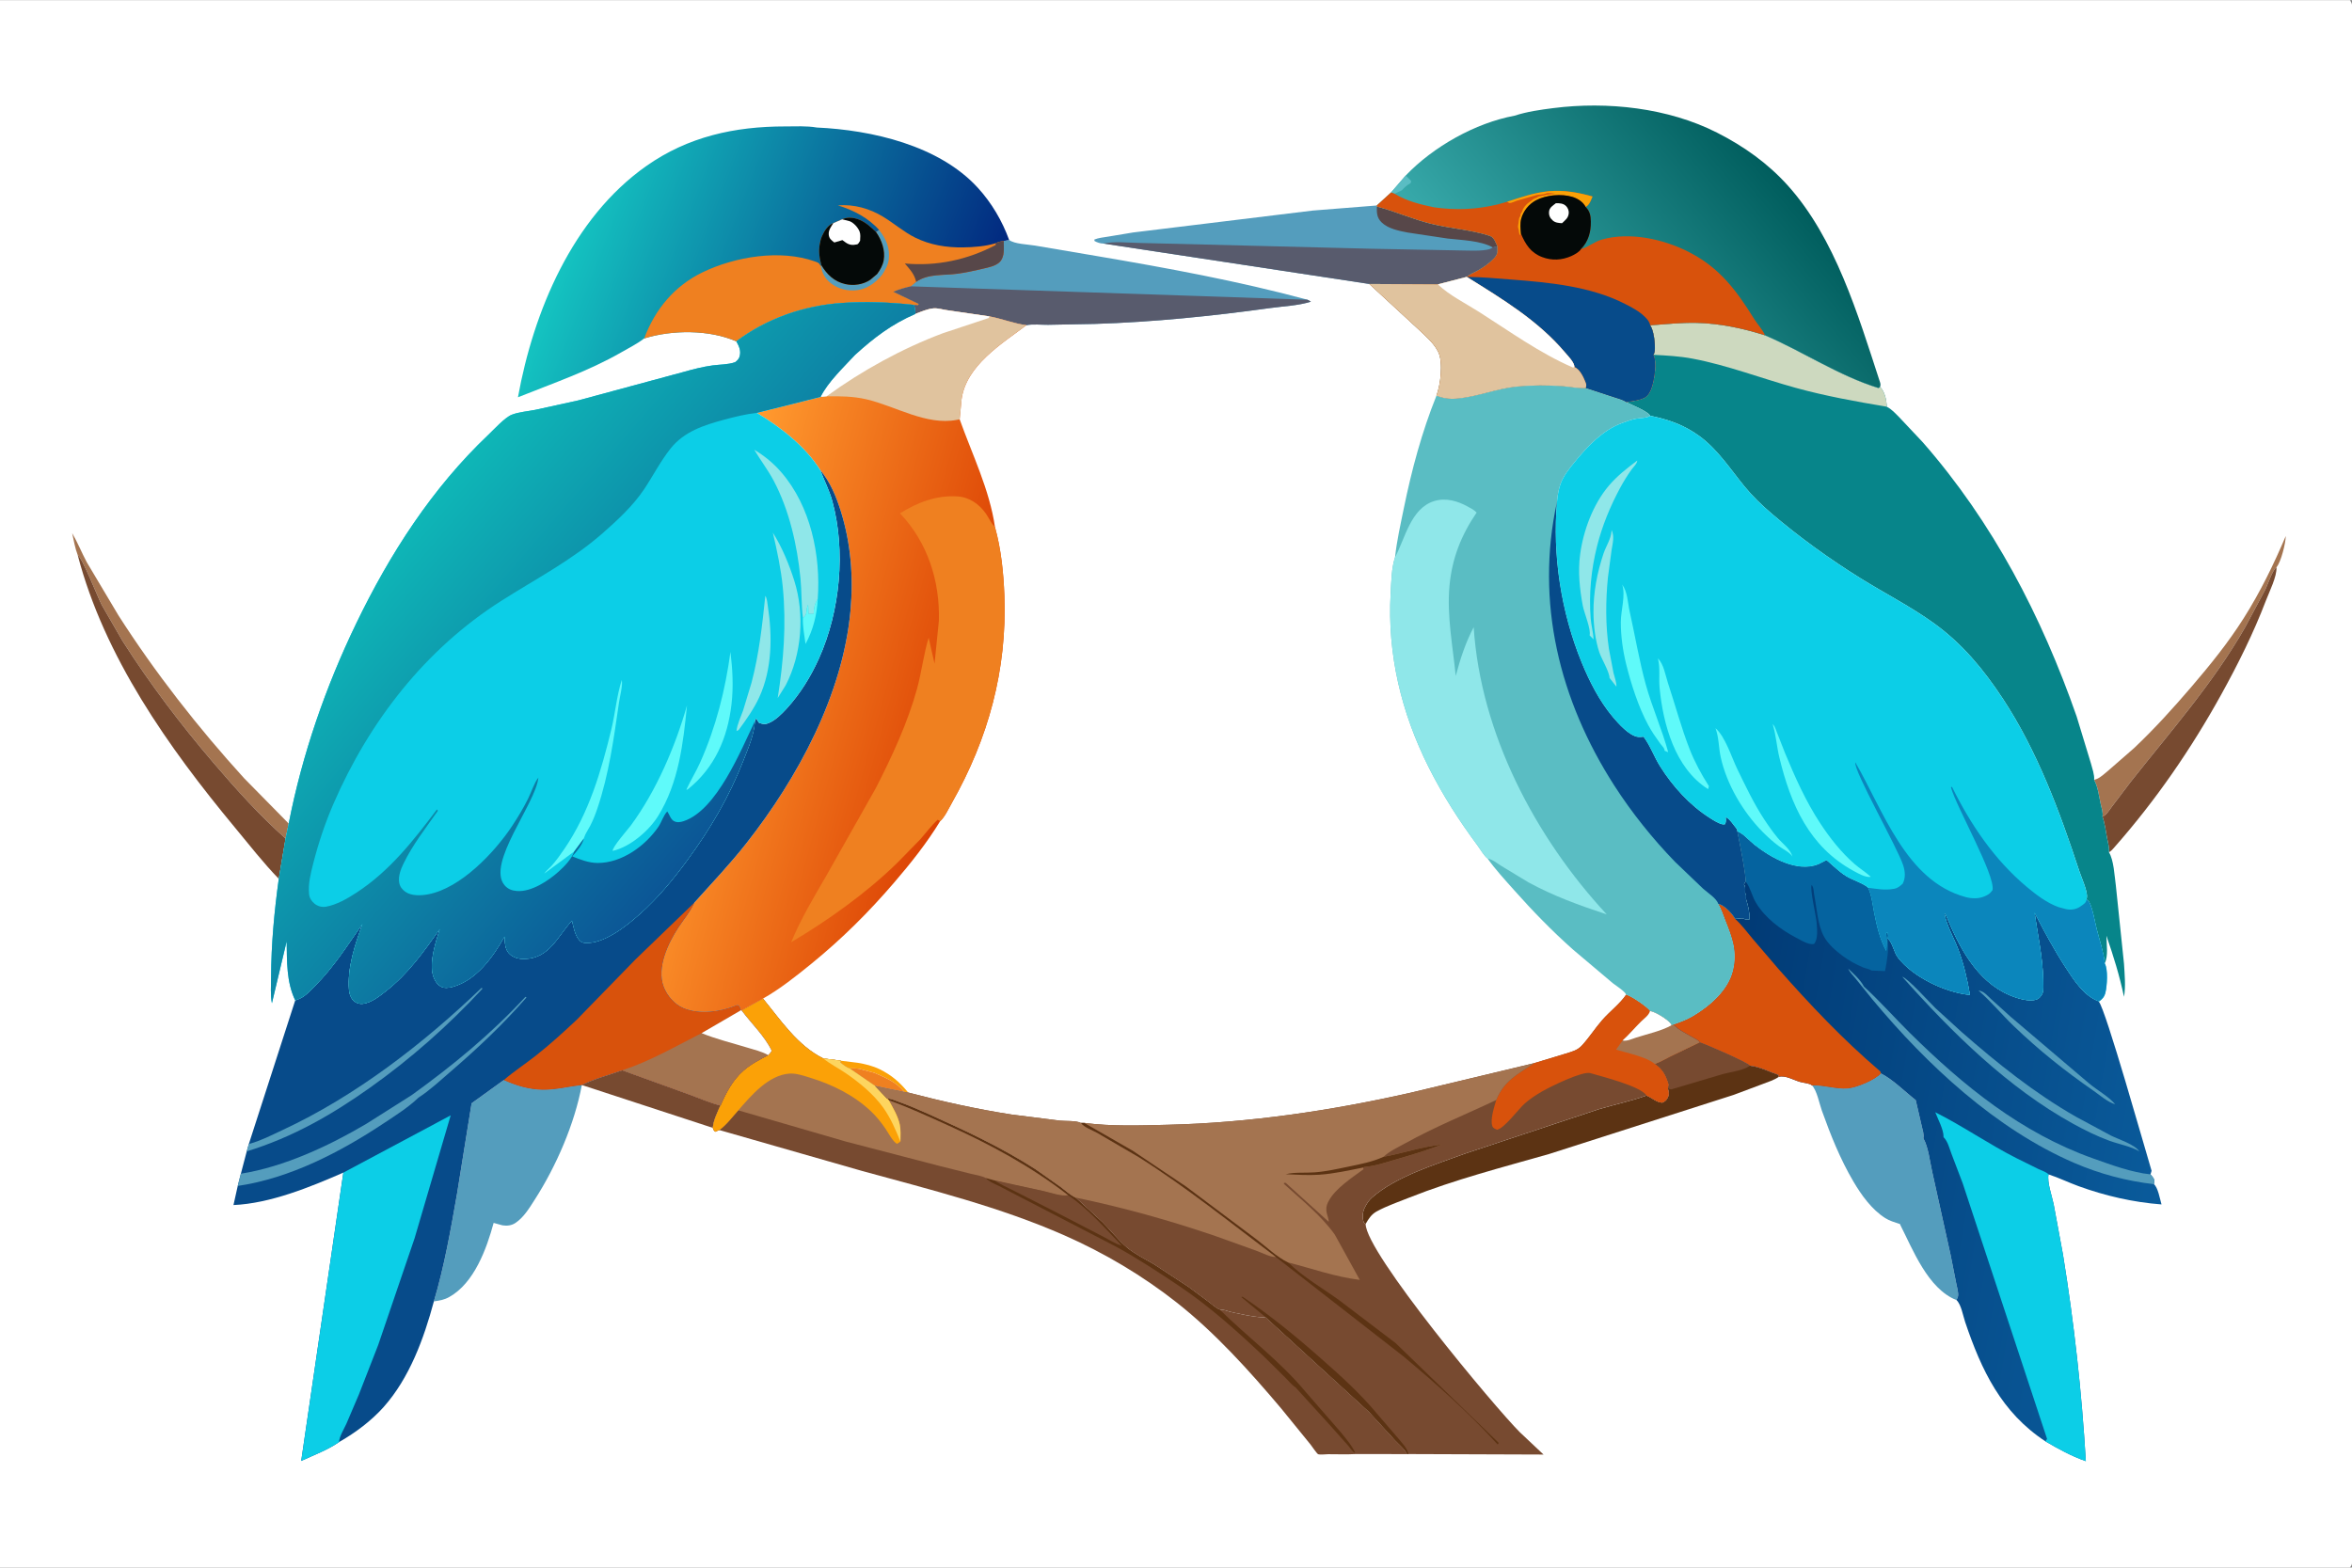
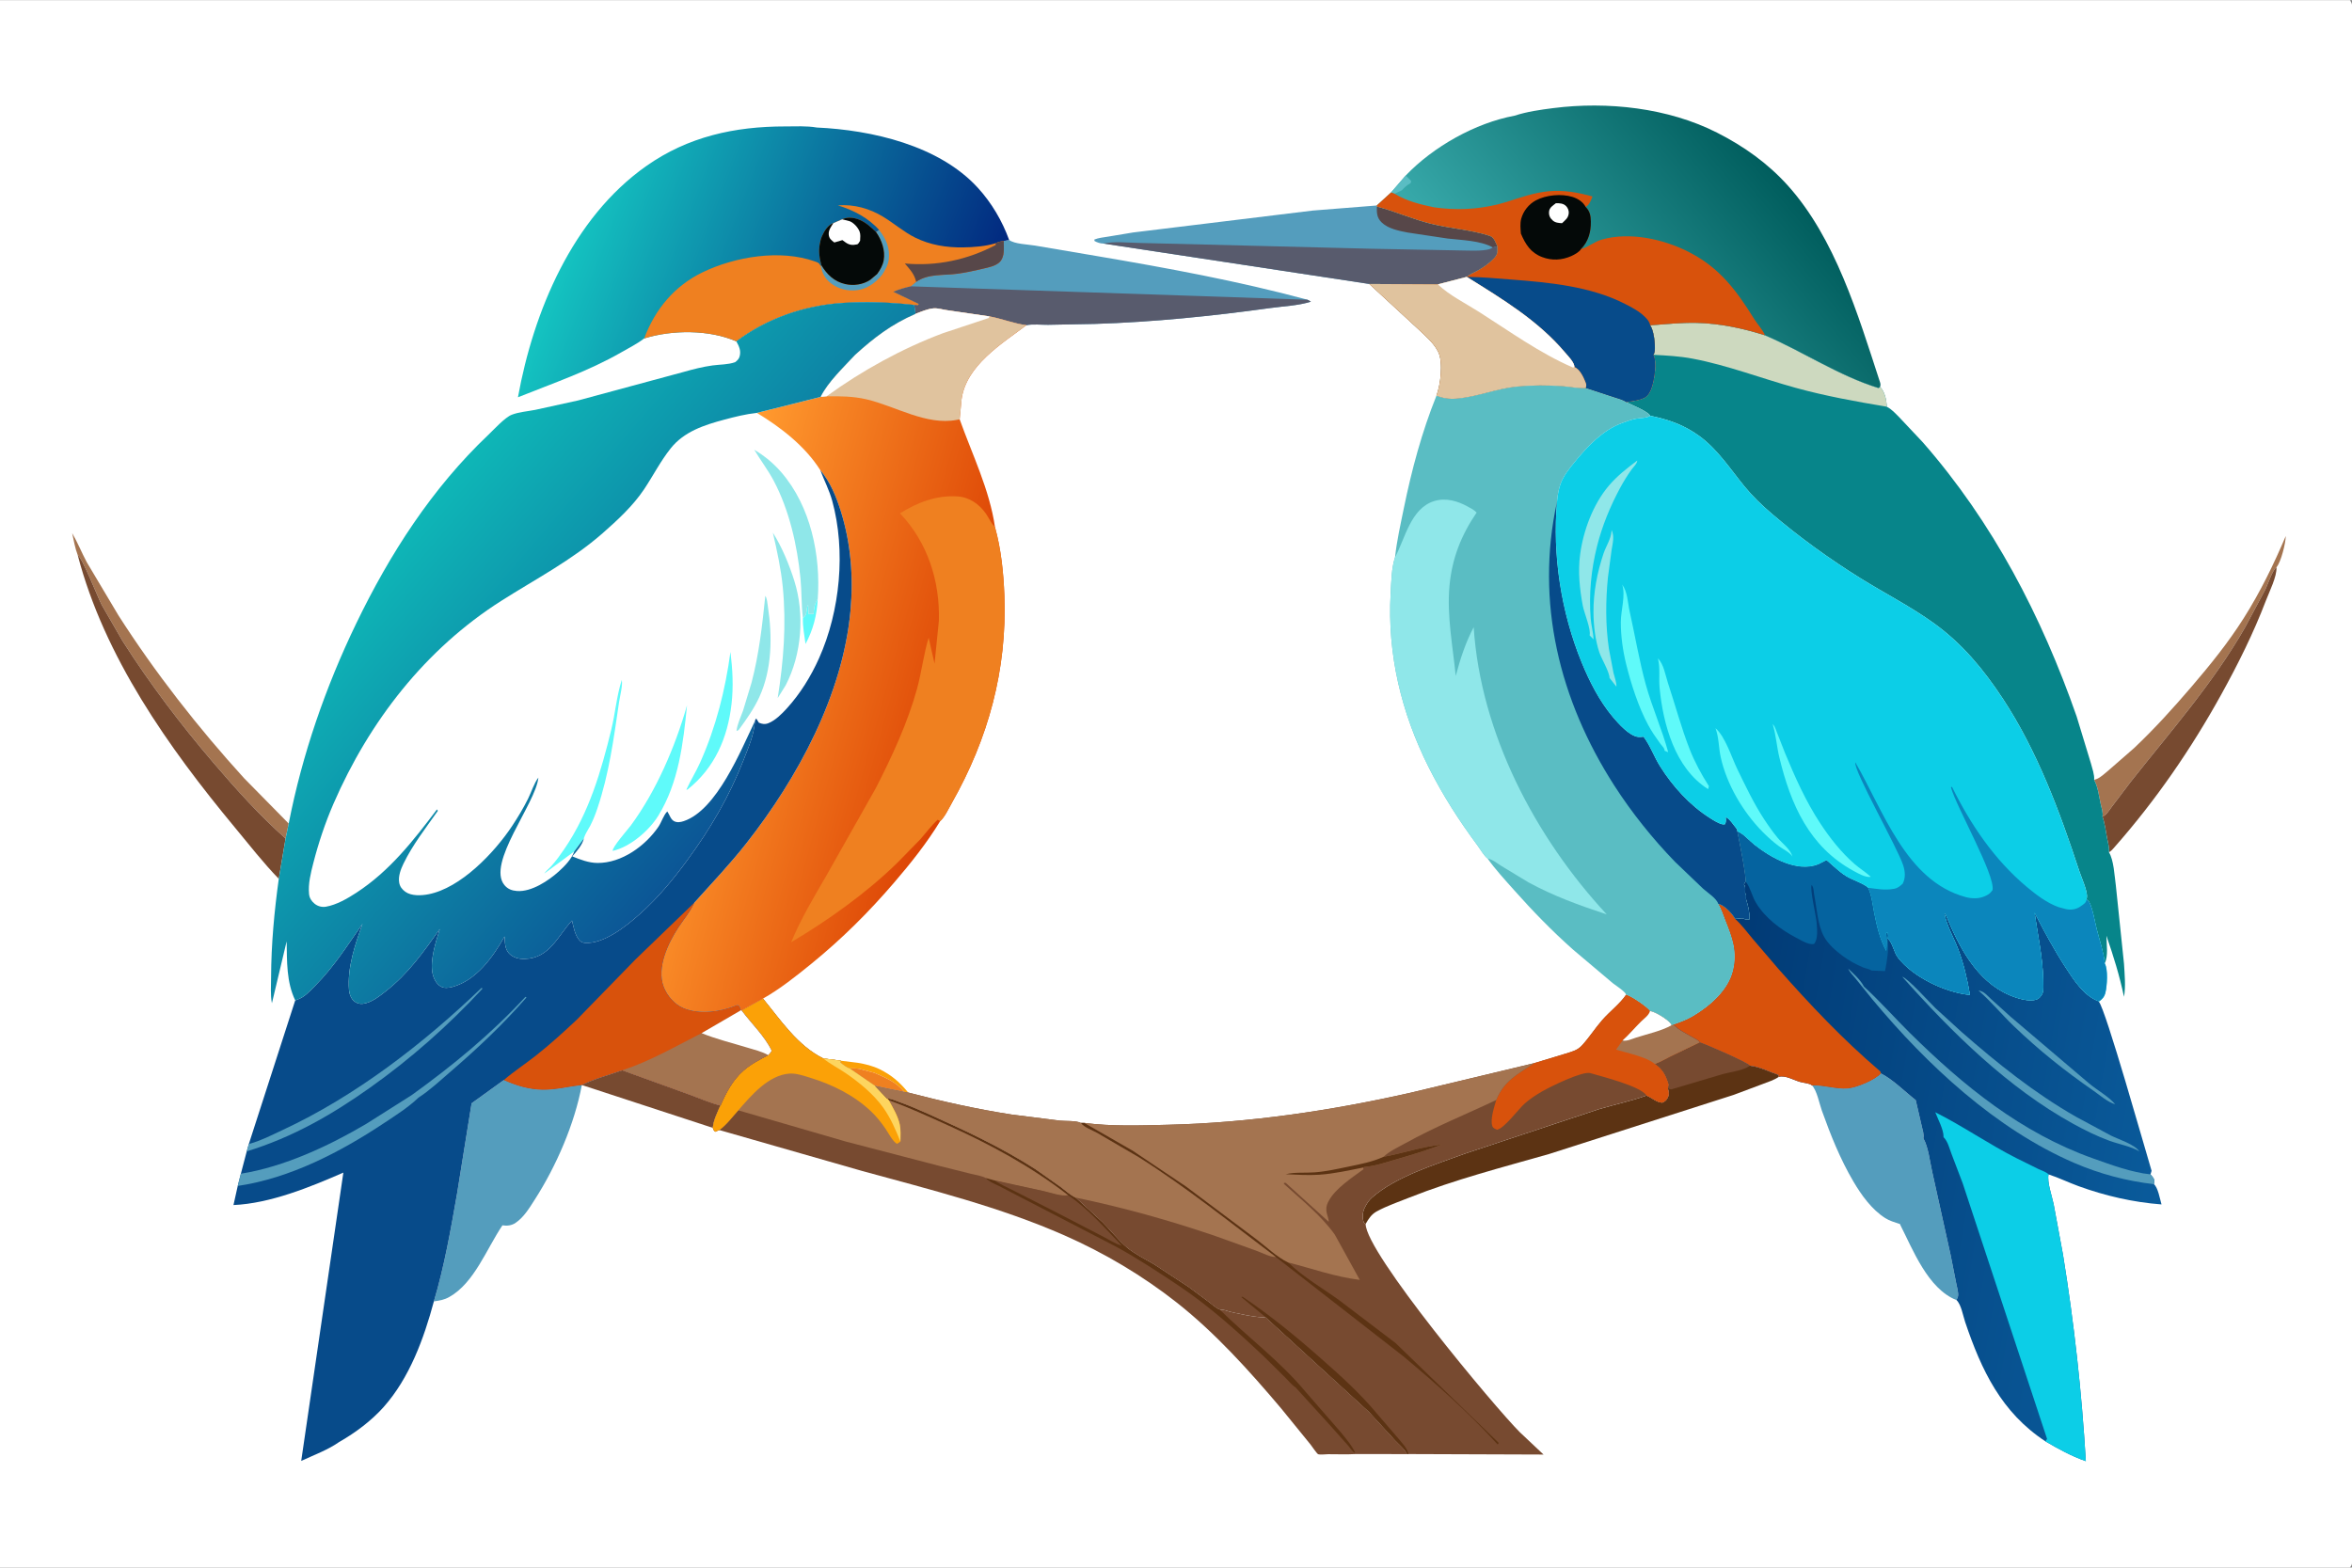
<svg xmlns="http://www.w3.org/2000/svg" version="1.1" style="display: block;" viewBox="0 0 2048 1365" width="1536" height="1024">
  <rect x="0" y="0" width="2048" height="1365" fill="#808080" stroke="none" />
  <defs>
    <linearGradient id="Gradient1" gradientUnits="userSpaceOnUse" x1="834.244" y1="317.713" x2="503.427" y2="188.791">
      <stop class="stop0" offset="0" stop-opacity="1" stop-color="rgb(2,41,128)" />
      <stop class="stop1" offset="1" stop-opacity="1" stop-color="rgb(20,196,193)" />
    </linearGradient>
    <linearGradient id="Gradient2" gradientUnits="userSpaceOnUse" x1="1545.5" y1="147.987" x2="1339.89" y2="319.191">
      <stop class="stop0" offset="0" stop-opacity="1" stop-color="rgb(0,93,93)" />
      <stop class="stop1" offset="1" stop-opacity="1" stop-color="rgb(56,170,171)" />
    </linearGradient>
    <linearGradient id="Gradient3" gradientUnits="userSpaceOnUse" x1="1482.59" y1="976.653" x2="1881.65" y2="1043.09">
      <stop class="stop0" offset="0" stop-opacity="1" stop-color="rgb(1,58,117)" />
      <stop class="stop1" offset="1" stop-opacity="1" stop-color="rgb(10,91,155)" />
    </linearGradient>
    <linearGradient id="Gradient4" gradientUnits="userSpaceOnUse" x1="829.829" y1="653.525" x2="601.292" y2="590.683">
      <stop class="stop0" offset="0" stop-opacity="1" stop-color="rgb(220,67,4)" />
      <stop class="stop1" offset="1" stop-opacity="1" stop-color="rgb(255,153,46)" />
    </linearGradient>
    <linearGradient id="Gradient5" gradientUnits="userSpaceOnUse" x1="653.737" y1="686.344" x2="367.634" y2="440.523">
      <stop class="stop0" offset="0" stop-opacity="1" stop-color="rgb(12,86,150)" />
      <stop class="stop1" offset="1" stop-opacity="1" stop-color="rgb(14,183,183)" />
    </linearGradient>
  </defs>
  <path transform="translate(0,0)" fill="rgb(255,255,255)" d="M 0 -0 L 2046.25 0 C 2047.06 1.205 2047.83 2.531 2048 4 C 2049.27 15.244 2048.04 28.27 2048.05 39.678 L 2048.1 118.958 L 2048.2 379.43 L 2048.18 1065.85 L 2048.09 1271.73 L 2048.04 1334.13 C 2048.03 1342.82 2049.04 1352.97 2048 1361.5 C 2047.84 1362.81 2047.05 1363.98 2046.25 1365 L -0 1365 L 0 -0 z" />
  <path transform="translate(0,0)" fill="rgb(251,161,7)" d="M 732.217 923.634 L 746.814 925.434 C 753.429 926.51 759.966 928.133 766.027 931.078 C 776.501 936.265 783.444 942.375 790.811 951.347 L 787.27 950.79 C 780.99 942.44 770.624 938.172 761.36 934.194 L 748.052 930.686 C 745.273 930.205 742.648 930.274 739.85 930.363 C 737.161 929.545 733.816 926.907 731.689 925.142 L 732.217 923.634 z" />
  <path transform="translate(0,0)" fill="rgb(239,128,32)" d="M 739.85 930.363 C 742.648 930.274 745.273 930.205 748.052 930.686 L 761.36 934.194 C 770.624 938.172 780.99 942.44 787.27 950.79 L 761.918 945.544 L 739.85 930.363 z" />
  <path transform="translate(0,0)" fill="rgb(119,74,48)" d="M 541.89 931.938 L 600.747 953.228 C 609.429 956.369 618.426 960.389 627.374 962.59 C 624.764 968.503 621.217 975.623 620.674 982.115 L 506.631 944.791 C 517.158 939.436 530.628 935.926 541.89 931.938 z" />
  <path transform="translate(0,0)" fill="rgb(164,116,80)" d="M 1823.46 679.026 L 1825.91 678.195 C 1829.43 676.707 1833.27 672.962 1836.26 670.536 L 1858.39 651.236 C 1876.05 634.508 1892.22 616.637 1908.04 598.178 C 1924.49 578.989 1940.12 559.669 1953.67 538.281 C 1968.08 515.542 1979.83 491.406 1990.34 466.666 C 1990.23 472.836 1986.29 489.104 1982.25 493.867 C 1978.71 496.271 1974.64 508.973 1972.56 513.19 L 1954.66 546.654 C 1926.77 595.275 1889.65 637.21 1855.1 681 L 1838.85 702.454 C 1836.42 705.652 1834.48 709.436 1830.71 711.046 C 1831.41 707.653 1829.99 703.673 1829.23 700.309 C 1827.64 693.25 1826.95 685.432 1823.46 679.026 z" />
  <path transform="translate(0,0)" fill="rgb(164,116,80)" d="M 67.659 483.207 C 65.325 477.116 64.219 470.527 62.842 464.164 C 67.623 472.29 71.121 481.183 75.581 489.514 L 103.15 535.811 C 135.136 585.789 172.63 633.732 212.555 677.604 L 251.386 717.095 L 248.679 730.126 C 226.112 710.071 205.616 687.292 186.027 664.367 C 157.116 630.533 130.727 595.677 106.752 558.157 L 88.572 526.664 C 85.043 519.784 71.809 485.95 67.659 483.207 z" />
  <path transform="translate(0,0)" fill="rgb(119,74,48)" d="M 1830.71 711.046 C 1834.48 709.436 1836.42 705.652 1838.85 702.454 L 1855.1 681 C 1889.65 637.21 1926.77 595.275 1954.66 546.654 L 1972.56 513.19 C 1974.64 508.973 1978.71 496.271 1982.25 493.867 C 1982.76 501.837 1975.88 515.448 1972.99 523.032 C 1962.27 551.153 1948.76 578.242 1934.22 604.561 C 1907.92 652.154 1877.25 696.727 1841.28 737.558 C 1839.71 739.336 1838.49 740.943 1836.36 742.056 C 1836.83 738.016 1835.46 733.469 1834.69 729.481 C 1833.5 723.325 1832.83 716.966 1830.71 711.046 z" />
  <path transform="translate(0,0)" fill="rgb(119,74,48)" d="M 67.659 483.207 C 71.809 485.95 85.043 519.784 88.572 526.664 L 106.752 558.157 C 130.727 595.677 157.116 630.533 186.027 664.367 C 205.616 687.292 226.112 710.071 248.679 730.126 L 242.747 765.232 C 229.196 751.25 217.024 735.591 204.599 720.609 C 146.81 650.929 90.792 571.871 67.659 483.207 z" />
  <path transform="translate(0,0)" fill="rgb(92,51,19)" d="M 1440.9 926.454 C 1445.62 924.801 1450.23 921.991 1454.74 919.789 L 1480.02 907.623 C 1485.54 909.433 1521.75 925.051 1523.69 927.926 C 1531.93 928.763 1540.64 933.212 1548.5 935.919 L 1548.83 937.724 C 1544.8 940.514 1539.72 942.041 1535.17 943.805 L 1509.49 953.416 L 1348.97 1004.85 C 1308.26 1016.48 1266.75 1027.13 1227.35 1042.76 C 1217.96 1046.49 1207.67 1050.02 1198.82 1054.85 C 1194.17 1057.39 1191.66 1061.32 1189.13 1065.8 L 1187.5 1064.42 C 1186.07 1060.45 1186.37 1055.86 1188.13 1052.04 C 1189.65 1048.76 1191.75 1045.36 1194.48 1042.96 C 1215.78 1024.31 1249.45 1014.19 1275.84 1004.48 L 1392 965.91 C 1405.75 961.825 1420.26 958.749 1433.7 953.956 C 1438.42 955.885 1442.49 960.014 1447.5 960.143 C 1449.52 959.2 1450.8 958.336 1451.88 956.326 C 1453.55 953.227 1453.23 951.141 1452.29 947.851 L 1452.96 944.5 C 1450.72 936.815 1447.86 930.901 1440.9 926.454 z" />
  <path transform="translate(0,0)" fill="rgb(119,74,48)" d="M 1440.9 926.454 C 1445.62 924.801 1450.23 921.991 1454.74 919.789 L 1480.02 907.623 C 1485.54 909.433 1521.75 925.051 1523.69 927.926 C 1518.84 932.026 1506.66 933.482 1500.5 935.17 L 1455.04 948.664 L 1452.29 947.851 L 1452.96 944.5 C 1450.72 936.815 1447.86 930.901 1440.9 926.454 z" />
  <path transform="translate(0,0)" fill="rgb(84,157,189)" d="M 1577.76 945.126 C 1588.12 944.661 1598.41 948.581 1609 947.751 C 1616.5 947.163 1632.72 940.499 1637.81 934.724 C 1648.35 940.023 1658.69 950.629 1668.1 957.938 L 1673.39 980.755 C 1674.1 984.014 1675.5 987.845 1674.75 991.132 C 1679.26 999.353 1680.38 1011.37 1682.5 1020.59 L 1698.48 1092.8 L 1703.38 1117.53 C 1704 1120.71 1705.5 1125.67 1704.95 1128.78 C 1704.8 1129.6 1704.39 1130.35 1704.07 1131.1 L 1703.66 1132.14 C 1678.5 1122.22 1665.55 1087.85 1654.12 1065.5 L 1653.91 1065.72 C 1649.69 1064.34 1645.27 1063.06 1641.5 1060.66 C 1629.8 1053.21 1620.83 1040.69 1613.88 1028.89 C 1602.27 1009.17 1594.07 988.493 1586.35 967.009 C 1584.24 961.13 1582.08 949.473 1577.76 945.126 z" />
-   <path transform="translate(0,0)" fill="rgb(84,157,189)" d="M 438.68 940.5 C 449.629 945.331 460.397 948.699 472.5 948.879 C 484.11 949.052 495.207 946.074 506.631 944.791 C 500.341 978.636 484.323 1015.5 465.741 1044.45 C 461.046 1051.76 456.315 1059.8 449 1064.8 C 445.554 1067.16 441.585 1067.67 437.5 1067 L 429.829 1064.88 C 423.735 1087.33 412.954 1117.28 391.194 1129.42 C 386.759 1131.89 382.751 1132.57 377.801 1133.22 C 386.92 1102.66 392.514 1070.66 398.007 1039.27 L 410.645 960.722 L 438.68 940.5 z" />
+   <path transform="translate(0,0)" fill="rgb(84,157,189)" d="M 438.68 940.5 C 449.629 945.331 460.397 948.699 472.5 948.879 C 484.11 949.052 495.207 946.074 506.631 944.791 C 500.341 978.636 484.323 1015.5 465.741 1044.45 C 461.046 1051.76 456.315 1059.8 449 1064.8 C 445.554 1067.16 441.585 1067.67 437.5 1067 C 423.735 1087.33 412.954 1117.28 391.194 1129.42 C 386.759 1131.89 382.751 1132.57 377.801 1133.22 C 386.92 1102.66 392.514 1070.66 398.007 1039.27 L 410.645 960.722 L 438.68 940.5 z" />
  <path transform="translate(0,0)" fill="rgb(84,157,189)" d="M 878.705 208.814 C 883.243 212.379 895.081 212.695 901.139 213.7 L 954.664 222.768 C 1016.35 233.244 1078.07 244.56 1138.51 260.875 L 1141.5 262.53 C 1130.55 266.04 1117.44 266.53 1106 268.119 C 1055.71 275.099 1004.16 280.351 953.405 281.935 L 912.569 282.717 C 906.619 282.775 899.532 281.915 893.77 283.03 C 882.823 281.648 872.45 277.412 861.579 275.388 L 824.66 269.989 C 820.752 269.493 816.759 268.078 812.807 268.4 C 807.722 268.814 801.967 271.347 797.195 273.153 C 796.983 270.403 796.71 268.019 795.864 265.387 L 799.5 265.599 L 799.908 264.5 L 777.862 253.968 C 782.852 251.713 787.79 250.436 793.115 249.204 L 797.724 245.333 C 808.349 238.084 820.838 239.896 833.104 238.317 C 840.821 237.323 848.506 235.616 856.077 233.833 C 860.836 232.713 867.01 231.568 870.575 227.964 C 875.077 223.413 874.011 215.728 874 209.774 L 878.705 208.814 z" />
  <path transform="translate(0,0)" fill="rgb(88,91,109)" d="M 795.864 265.387 L 799.5 265.599 L 799.908 264.5 L 777.862 253.968 C 782.852 251.713 787.79 250.436 793.115 249.204 L 1138.51 260.875 L 1141.5 262.53 C 1130.55 266.04 1117.44 266.53 1106 268.119 C 1055.71 275.099 1004.16 280.351 953.405 281.935 L 912.569 282.717 C 906.619 282.775 899.532 281.915 893.77 283.03 C 882.823 281.648 872.45 277.412 861.579 275.388 L 824.66 269.989 C 820.752 269.493 816.759 268.078 812.807 268.4 C 807.722 268.814 801.967 271.347 797.195 273.153 C 796.983 270.403 796.71 268.019 795.864 265.387 z" />
  <path transform="translate(0,0)" fill="rgb(84,157,189)" d="M 960.675 211.936 C 957.953 211.926 955.475 211.032 953.112 209.768 L 952.838 208.5 C 956.358 206.955 960.787 206.612 964.592 205.96 L 986.631 202.3 L 1142.97 183.221 L 1198.81 178.794 L 1198.93 179.706 C 1214.98 183.947 1230.08 190.751 1246.27 194.765 C 1262.59 198.809 1280.99 199.978 1296.81 205.118 C 1299.24 205.908 1300.14 207.018 1301.5 209.206 L 1303.84 214.256 C 1303.91 219.079 1304.45 221.099 1300.88 224.866 C 1296.71 229.265 1291.76 232.652 1286.5 235.621 C 1283.47 237.33 1279.75 238.668 1277.16 240.982 L 1251.99 247.498 L 1192.33 247.149 L 960.675 211.936 z" />
  <path transform="translate(0,0)" fill="rgb(87,71,73)" d="M 1198.93 179.706 C 1214.98 183.947 1230.08 190.751 1246.27 194.765 C 1262.59 198.809 1280.99 199.978 1296.81 205.118 C 1299.24 205.908 1300.14 207.018 1301.5 209.206 L 1303.84 214.256 L 1299.87 215.315 C 1289.18 209.295 1272.51 208.972 1260.47 207.582 L 1225.8 202.365 C 1218.13 200.897 1208.54 199.04 1202.85 193.331 C 1198.86 189.32 1198.71 184.958 1198.93 179.706 z" />
  <path transform="translate(0,0)" fill="rgb(88,91,109)" d="M 960.675 211.936 C 970.338 209.868 982.008 211.23 991.915 211.412 L 1050.21 212.852 L 1192.96 216.437 L 1274.56 218.011 C 1280.37 217.99 1295.34 219.079 1299.87 215.315 L 1303.84 214.256 C 1303.91 219.079 1304.45 221.099 1300.88 224.866 C 1296.71 229.265 1291.76 232.652 1286.5 235.621 C 1283.47 237.33 1279.75 238.668 1277.16 240.982 L 1251.99 247.498 L 1192.33 247.149 L 960.675 211.936 z" />
  <path transform="translate(0,0)" fill="rgb(119,74,48)" d="M 664.354 869.543 C 679.851 888.445 694.436 910.523 716.781 921.613 L 732.217 923.634 L 731.689 925.142 C 733.816 926.907 737.161 929.545 739.85 930.363 L 761.918 945.544 L 772.332 956.539 C 776.327 956.707 779.55 958.367 783.24 959.668 C 791.652 962.635 799.825 966.187 807.961 969.834 C 840.389 984.371 871.786 998.976 901.771 1018.22 L 923.812 1033.79 C 927.728 1036.74 932.114 1040.82 936.592 1042.84 L 959.886 1064.26 C 966.936 1071.28 973.564 1079.91 981.096 1086.21 C 988.179 1092.13 997.091 1096.45 1005.03 1101.11 L 1034.83 1120.65 L 1052.53 1133.81 C 1055.1 1135.75 1058.93 1139.33 1061.99 1140.32 C 1064.54 1140.46 1066.11 1140.68 1068.5 1141.52 C 1072.43 1142.9 1098.55 1148.51 1101.78 1146.78 L 1192.08 1229.46 L 1214.79 1254.2 C 1218.07 1257.72 1223.33 1261.91 1225.32 1266.25 L 1180.5 1266.2 C 1172.6 1266.66 1164.49 1266.31 1156.57 1266.33 C 1154.43 1266.33 1149.68 1266.96 1147.78 1266.34 C 1146.77 1266.01 1142.28 1259.35 1141.1 1257.85 L 1115.51 1226.4 C 1088.1 1193.94 1058.16 1160.67 1024.75 1134.33 C 994.945 1110.83 961.561 1091.04 926.846 1075.74 C 870.664 1050.98 809.912 1035.89 750.838 1019.69 L 626.352 984.013 C 625.242 984.265 624.013 985.018 622.966 985.5 C 621.489 984.575 621.283 983.67 620.674 982.115 C 621.217 975.623 624.764 968.503 627.374 962.59 C 632.418 951.122 637.896 940.545 647.492 932.124 C 653.747 926.634 661.548 922.609 668.896 918.753 C 670.134 917.604 670.945 916.377 671.902 915 C 665.97 902.373 654.051 891.117 645.703 879.878 L 664.354 869.543 z" />
  <path transform="translate(0,0)" fill="rgb(92,51,19)" d="M 772.332 956.539 C 776.327 956.707 779.55 958.367 783.24 959.668 C 791.652 962.635 799.825 966.187 807.961 969.834 C 840.389 984.371 871.786 998.976 901.771 1018.22 L 923.812 1033.79 C 927.728 1036.74 932.114 1040.82 936.592 1042.84 L 959.886 1064.26 C 966.936 1071.28 973.564 1079.91 981.096 1086.21 C 988.179 1092.13 997.091 1096.45 1005.03 1101.11 L 1034.83 1120.65 L 1052.53 1133.81 C 1055.1 1135.75 1058.93 1139.33 1061.99 1140.32 C 1086.67 1164.63 1114.39 1184.99 1136.71 1211.86 L 1167.3 1246.97 C 1171.69 1252.47 1177.29 1258.76 1180.07 1265.25 C 1177.22 1263.92 1176.02 1261.3 1174.03 1259 L 1157.51 1240.45 L 1128.11 1208.15 C 1124.9 1206.15 1121.85 1202.3 1119.15 1199.61 L 1100.46 1181.15 C 1077.05 1159.01 1053.29 1137.63 1026.45 1119.64 C 1009.08 1108 990.446 1095.8 972.132 1085.75 L 888.683 1042.51 L 869.989 1032.8 C 866.08 1030.84 861.189 1029.04 858.256 1025.72 L 865.908 1027.82 L 908.764 1037.15 C 914.918 1038.5 923.871 1041.92 930.053 1040.79 C 897.384 1015.49 862.422 996.67 824.873 979.685 C 808.043 972.071 791.294 964.351 773.897 958.097 L 772.332 956.539 z" />
  <path transform="translate(0,0)" fill="rgb(119,74,48)" d="M 865.908 1027.82 L 908.764 1037.15 C 914.918 1038.5 923.871 1041.92 930.053 1040.79 C 947.028 1052.18 962.542 1069.84 976.708 1084.62 C 972.085 1083.64 965.527 1079.41 961.143 1077.16 L 922.325 1057.02 L 883.454 1037.19 C 877.527 1034.11 871.401 1031.67 865.908 1027.82 z" />
  <path transform="translate(0,0)" fill="rgb(164,116,80)" d="M 664.354 869.543 C 679.851 888.445 694.436 910.523 716.781 921.613 L 732.217 923.634 L 731.689 925.142 C 733.816 926.907 737.161 929.545 739.85 930.363 L 761.918 945.544 L 772.332 956.539 L 773.897 958.097 C 791.294 964.351 808.043 972.071 824.873 979.685 C 862.422 996.67 897.384 1015.49 930.053 1040.79 C 923.871 1041.92 914.918 1038.5 908.764 1037.15 L 865.908 1027.82 L 858.256 1025.72 C 854.712 1023.82 849.142 1023.06 845.152 1022.05 L 817.791 1015.21 L 736.589 994.065 L 642.873 966.843 C 637.895 972.348 632.394 979.813 626.352 984.013 C 625.242 984.265 624.013 985.018 622.966 985.5 C 621.489 984.575 621.283 983.67 620.674 982.115 C 621.217 975.623 624.764 968.503 627.374 962.59 C 632.418 951.122 637.896 940.545 647.492 932.124 C 653.747 926.634 661.548 922.609 668.896 918.753 C 670.134 917.604 670.945 916.377 671.902 915 C 665.97 902.373 654.051 891.117 645.703 879.878 L 664.354 869.543 z" />
  <path transform="translate(0,0)" fill="rgb(251,161,7)" d="M 664.354 869.543 C 679.851 888.445 694.436 910.523 716.781 921.613 L 732.217 923.634 L 731.689 925.142 C 733.816 926.907 737.161 929.545 739.85 930.363 L 761.918 945.544 L 772.332 956.539 L 773.897 958.097 C 777.591 964.713 781.968 971.976 783.509 979.464 C 784.453 984.05 784.074 989.381 784.048 994.066 C 783.19 994.831 781.985 995.413 781 996.022 C 776.922 993.44 773.815 986.88 771.05 982.858 C 767.274 977.365 763.188 972.196 758.322 967.617 C 743.234 953.417 724.635 944.323 704.985 938.3 C 699.561 936.637 693.193 934.469 687.5 934.843 C 669.144 936.052 653.963 954.071 642.873 966.843 C 637.895 972.348 632.394 979.813 626.352 984.013 C 625.242 984.265 624.013 985.018 622.966 985.5 C 621.489 984.575 621.283 983.67 620.674 982.115 C 621.217 975.623 624.764 968.503 627.374 962.59 C 632.418 951.122 637.896 940.545 647.492 932.124 C 653.747 926.634 661.548 922.609 668.896 918.753 C 670.134 917.604 670.945 916.377 671.902 915 C 665.97 902.373 654.051 891.117 645.703 879.878 L 664.354 869.543 z" />
  <path transform="translate(0,0)" fill="rgb(253,213,95)" d="M 716.781 921.613 L 732.217 923.634 L 731.689 925.142 C 733.816 926.907 737.161 929.545 739.85 930.363 L 761.918 945.544 L 772.332 956.539 L 773.897 958.097 C 777.591 964.713 781.968 971.976 783.509 979.464 C 784.453 984.05 784.074 989.381 784.048 994.066 C 779.946 983.903 775.488 973.482 769.09 964.522 C 760.668 952.725 748.104 942.456 736.169 934.317 C 729.723 929.922 722.861 926.561 716.781 921.613 z" />
  <path transform="translate(0,0)" fill="rgb(7,133,138)" d="M 1436.87 283.146 C 1450.46 282.227 1464.02 280.678 1477.65 281.017 C 1497.49 281.509 1517.98 285.774 1536.83 291.842 C 1570.19 306.124 1600.79 327.006 1635.72 337.789 L 1637.07 336.847 C 1640.79 340.366 1642.52 347.526 1642.87 352.581 C 1642.92 353.267 1642.87 353.425 1642.78 354.023 C 1647.19 356.155 1650.45 359.954 1653.88 363.359 L 1674.24 384.995 C 1735.34 454.779 1777.77 536.577 1808.23 623.798 L 1820.72 664.856 C 1821.81 669.041 1823.89 674.743 1823.46 679.026 C 1826.95 685.432 1827.64 693.25 1829.23 700.309 C 1829.99 703.673 1831.41 707.653 1830.71 711.046 C 1832.83 716.966 1833.5 723.325 1834.69 729.481 C 1835.46 733.469 1836.83 738.016 1836.36 742.056 C 1840.65 749.021 1841.19 762.774 1842.36 770.995 L 1849.47 839.171 C 1849.99 848.265 1851.09 858.987 1849.46 867.966 C 1845.57 849.362 1840.35 832.719 1834.15 814.763 C 1834.26 821.846 1835.94 832.79 1832.66 838.838 L 1832.57 837.508 C 1831.38 828.165 1827.99 818.232 1825.68 809.071 C 1823.91 802.049 1822.59 793.132 1819.69 786.5 C 1819.08 785.091 1817.92 783.988 1816.73 783.051 C 1816.95 782.423 1817.07 782.147 1817.17 781.438 C 1817.92 775.998 1812.29 763.853 1810.45 758.241 C 1793.55 706.677 1773.83 653.626 1743.78 608.081 C 1727.15 582.876 1708.83 560.655 1684.19 542.824 C 1664 528.222 1641.25 516.671 1620.07 503.5 C 1593.29 486.843 1566.72 467.665 1542.7 447.185 C 1534.13 439.872 1525.97 432.014 1518.84 423.275 C 1506.52 408.189 1495.69 391.258 1479.74 379.629 C 1466.43 369.933 1452.87 365.188 1436.88 361.928 C 1435.2 358.227 1420.1 352.049 1415.81 350.109 C 1420.88 349.207 1427.48 348.646 1432 346.237 C 1435.46 344.394 1437.32 340.316 1438.46 336.724 C 1440.57 330.091 1442.98 315.203 1439.69 308.847 C 1440.3 307.773 1440.73 306.75 1440.86 305.5 C 1441.45 299.891 1440.05 287.504 1436.87 283.146 z" />
  <path transform="translate(0,0)" fill="rgb(205,217,191)" d="M 1436.87 283.146 C 1450.46 282.227 1464.02 280.678 1477.65 281.017 C 1497.49 281.509 1517.98 285.774 1536.83 291.842 C 1570.19 306.124 1600.79 327.006 1635.72 337.789 L 1637.07 336.847 C 1640.79 340.366 1642.52 347.526 1642.87 352.581 C 1642.92 353.267 1642.87 353.425 1642.78 354.023 C 1616.02 349.524 1589.62 344.797 1563.43 337.569 C 1533.63 329.345 1504.3 317.957 1473.89 312.197 C 1462.54 310.047 1451.2 309.446 1439.69 308.847 C 1440.3 307.773 1440.73 306.75 1440.86 305.5 C 1441.45 299.891 1440.05 287.504 1436.87 283.146 z" />
  <path transform="translate(0,0)" fill="url(#Gradient1)" d="M 560.908 294.592 C 554.935 299.208 547.618 302.874 541.061 306.643 C 512.409 323.11 481.519 333.596 451.003 345.829 C 464.631 270.7 498.529 189.692 562.766 144.419 C 599.118 118.799 639.79 109.932 683.629 109.943 C 692.687 109.945 702.285 109.359 711.225 110.899 C 759.123 113.071 817.602 126.422 851.356 163.275 C 863.377 176.4 872.635 192.088 878.705 208.814 L 874 209.774 C 874.011 215.728 875.077 223.413 870.575 227.964 C 867.01 231.568 860.836 232.713 856.077 233.833 C 848.506 235.616 840.821 237.323 833.104 238.317 C 820.838 239.896 808.349 238.084 797.724 245.333 L 793.115 249.204 C 787.79 250.436 782.852 251.713 777.862 253.968 L 799.908 264.5 L 799.5 265.599 L 795.864 265.387 C 775.374 263.12 753.504 262.2 732.964 263.707 C 699.922 266.023 667.773 277.076 641.162 297.12 C 617.238 286.796 585.457 287.015 560.908 294.592 z" />
  <path transform="translate(0,0)" fill="rgb(239,128,32)" d="M 729.614 178.689 C 743.703 177.594 757.185 181.403 769.183 188.71 C 778.512 194.391 787.062 201.893 796.837 206.744 C 809.838 213.195 824.141 215.519 838.535 215.3 C 847.711 215.161 858.033 214.409 866.83 211.705 C 869.308 210.462 871.242 209.997 874 209.774 C 874.011 215.728 875.077 223.413 870.575 227.964 C 867.01 231.568 860.836 232.713 856.077 233.833 C 848.506 235.616 840.821 237.323 833.104 238.317 C 820.838 239.896 808.349 238.084 797.724 245.333 L 793.115 249.204 C 787.79 250.436 782.852 251.713 777.862 253.968 L 799.908 264.5 L 799.5 265.599 L 795.864 265.387 C 775.374 263.12 753.504 262.2 732.964 263.707 C 699.922 266.023 667.773 277.076 641.162 297.12 C 617.238 286.796 585.457 287.015 560.908 294.592 C 570.361 269.225 587.283 248.783 611.832 236.95 C 640.156 223.297 679.328 216.81 709.467 227.495 C 712.522 228.578 713.298 228.736 714.664 231.662 L 715.259 230.949 C 713.549 224.79 712.681 218.805 713.81 212.5 C 714.261 209.983 714.767 207.719 715.828 205.372 C 717.867 200.858 720.849 196 725.661 194.13 L 733.323 190.819 C 737.723 188.796 742.905 189.185 747.5 190.901 C 753.587 193.174 758.288 197.507 762.84 201.985 L 765.48 200.114 C 756.063 189.51 743.013 182.824 729.614 178.689 z" />
  <path transform="translate(0,0)" fill="rgb(84,157,189)" d="M 765.48 200.114 C 771.681 208.068 775.096 215.79 773.863 226.037 C 773.297 230.738 770.738 234.99 768.276 238.931 C 763.515 244.948 756.97 250.176 749.381 251.988 C 741.52 253.865 732.588 252.514 725.747 248.105 C 719.238 243.911 716.334 239.18 714.664 231.662 L 715.259 230.949 C 720.178 239.005 726.35 244.98 735.812 247.212 C 743.12 248.935 751.528 247.762 757.81 243.5 L 763.716 238.546 C 766.333 235.046 768.726 230.846 769.49 226.483 C 770.987 217.935 767.73 208.816 762.84 201.985 L 765.48 200.114 z" />
  <path transform="translate(0,0)" fill="rgb(87,71,73)" d="M 866.83 211.705 C 869.308 210.462 871.242 209.997 874 209.774 C 874.011 215.728 875.077 223.413 870.575 227.964 C 867.01 231.568 860.836 232.713 856.077 233.833 C 848.506 235.616 840.821 237.323 833.104 238.317 C 820.838 239.896 808.349 238.084 797.724 245.333 C 796.366 238.648 792.133 234.314 787.87 229.311 C 815.469 231.894 842.631 226.119 867.075 213.14 L 866.83 211.705 z" />
  <path transform="translate(0,0)" fill="rgb(4,9,8)" d="M 733.323 190.819 C 737.723 188.796 742.905 189.185 747.5 190.901 C 753.587 193.174 758.288 197.507 762.84 201.985 C 767.73 208.816 770.987 217.935 769.49 226.483 C 768.726 230.846 766.333 235.046 763.716 238.546 L 757.81 243.5 C 751.528 247.762 743.12 248.935 735.812 247.212 C 726.35 244.98 720.178 239.005 715.259 230.949 C 713.549 224.79 712.681 218.805 713.81 212.5 C 714.261 209.983 714.767 207.719 715.828 205.372 C 717.867 200.858 720.849 196 725.661 194.13 L 733.323 190.819 z" />
  <path transform="translate(0,0)" fill="rgb(255,255,255)" d="M 733.323 190.819 L 739.888 192.5 C 743.406 193.885 747.068 197.944 748.458 201.423 C 749.434 203.866 749.076 206.92 748.927 209.5 C 748.23 210.569 747.507 212.396 746.254 212.669 C 742.458 213.496 739.764 213.308 736.504 211.122 L 733.5 208.951 L 726.5 211.014 C 723.793 208.941 721.91 207.598 721.613 204.035 C 721.304 200.322 723.745 197.111 725.661 194.13 L 733.323 190.819 z" />
  <path transform="translate(0,0)" fill="url(#Gradient2)" d="M 1318.78 100.594 C 1329.64 97.053 1341.2 95.425 1352.5 93.985 C 1399.57 87.986 1452.48 93.695 1495.18 115.398 C 1518.46 127.23 1539.3 142.01 1556.82 161.5 C 1598.02 207.339 1617.8 273.791 1636.57 331.348 C 1637.29 333.549 1637.82 334.591 1637.07 336.847 L 1635.72 337.789 C 1600.79 327.006 1570.19 306.124 1536.83 291.842 C 1517.98 285.774 1497.49 281.509 1477.65 281.017 C 1464.02 280.678 1450.46 282.227 1436.87 283.146 C 1440.05 287.504 1441.45 299.891 1440.86 305.5 C 1440.73 306.75 1440.3 307.773 1439.69 308.847 C 1442.98 315.203 1440.57 330.091 1438.46 336.724 C 1437.32 340.316 1435.46 344.394 1432 346.237 C 1427.48 348.646 1420.88 349.207 1415.81 350.109 C 1413.18 348.105 1408.37 346.989 1405.15 345.889 L 1380.74 337.876 L 1379.91 337.917 C 1373.6 338.144 1367.34 336.756 1361.06 336.272 C 1347.82 335.252 1334.11 335.263 1320.89 336.563 C 1303.54 338.27 1287.14 345.139 1270 346.892 C 1262.81 347.628 1257.42 347.071 1250.77 344.496 C 1254.3 335.433 1256.82 315.895 1252.52 306.654 L 1251.92 305.5 C 1248.19 298.184 1240.58 291.891 1234.71 286.226 L 1192.33 247.149 L 1251.99 247.498 L 1277.16 240.982 C 1279.75 238.668 1283.47 237.33 1286.5 235.621 C 1291.76 232.652 1296.71 229.265 1300.88 224.866 C 1304.45 221.099 1303.91 219.079 1303.84 214.256 L 1301.5 209.206 C 1300.14 207.018 1299.24 205.908 1296.81 205.118 C 1280.99 199.978 1262.59 198.809 1246.27 194.765 C 1230.08 190.751 1214.98 183.947 1198.93 179.706 L 1198.81 178.794 L 1211.29 167.415 L 1224 152.707 C 1247.94 127.649 1284.57 106.945 1318.78 100.594 z" />
  <path transform="translate(0,0)" fill="rgb(90,189,195)" d="M 1224 152.707 L 1228.79 157.5 L 1228.31 159.421 L 1227.61 159.78 C 1224.71 161.33 1222.9 163.139 1220.73 165.527 L 1214.36 168.535 L 1211.29 167.415 L 1224 152.707 z" />
  <path transform="translate(0,0)" fill="rgb(216,82,12)" d="M 1312.28 175.582 C 1324.17 171.697 1336.2 167.541 1348.73 166.377 C 1361.54 165.186 1374.39 167.484 1386.68 170.976 C 1385.22 174.386 1384.09 178.13 1380.7 180.061 C 1384.39 183.642 1385.15 187.876 1385.22 192.809 C 1385.34 201.987 1383.1 210.114 1376.64 216.766 L 1377.39 216.554 C 1383.55 214.661 1388.43 210.309 1394.63 208.526 C 1419 201.516 1448.63 208.041 1470.67 219.371 C 1497.77 233.297 1512.08 252.967 1527.73 278.091 C 1530.31 282.236 1535.23 287.459 1536.83 291.842 C 1517.98 285.774 1497.49 281.509 1477.65 281.017 C 1464.02 280.678 1450.46 282.227 1436.87 283.146 C 1440.05 287.504 1441.45 299.891 1440.86 305.5 C 1440.73 306.75 1440.3 307.773 1439.69 308.847 C 1442.98 315.203 1440.57 330.091 1438.46 336.724 C 1437.32 340.316 1435.46 344.394 1432 346.237 C 1427.48 348.646 1420.88 349.207 1415.81 350.109 C 1413.18 348.105 1408.37 346.989 1405.15 345.889 L 1380.74 337.876 L 1379.91 337.917 C 1373.6 338.144 1367.34 336.756 1361.06 336.272 C 1347.82 335.252 1334.11 335.263 1320.89 336.563 C 1303.54 338.27 1287.14 345.139 1270 346.892 C 1262.81 347.628 1257.42 347.071 1250.77 344.496 C 1254.3 335.433 1256.82 315.895 1252.52 306.654 L 1251.92 305.5 C 1248.19 298.184 1240.58 291.891 1234.71 286.226 L 1192.33 247.149 L 1251.99 247.498 L 1277.16 240.982 C 1279.75 238.668 1283.47 237.33 1286.5 235.621 C 1291.76 232.652 1296.71 229.265 1300.88 224.866 C 1304.45 221.099 1303.91 219.079 1303.84 214.256 L 1301.5 209.206 C 1300.14 207.018 1299.24 205.908 1296.81 205.118 C 1280.99 199.978 1262.59 198.809 1246.27 194.765 C 1230.08 190.751 1214.98 183.947 1198.93 179.706 L 1198.81 178.794 L 1211.29 167.415 L 1214.36 168.535 C 1224.68 174.973 1236.86 177.906 1248.65 180.39 C 1267.97 183.051 1285.21 182.379 1304.19 177.849 L 1312.28 175.582 z" />
-   <path transform="translate(0,0)" fill="rgb(251,161,7)" d="M 1312.28 175.582 C 1324.17 171.697 1336.2 167.541 1348.73 166.377 C 1361.54 165.186 1374.39 167.484 1386.68 170.976 C 1385.22 174.386 1384.09 178.13 1380.7 180.061 C 1378.45 175.674 1373.88 172.764 1369.27 171.337 C 1359.65 168.358 1346.23 169.586 1337.33 174.358 C 1331.21 177.636 1326.44 183.598 1324.61 190.295 C 1323.46 194.497 1324.01 198.995 1324.32 203.286 L 1323.62 204.755 C 1322.98 203.651 1322.75 203.089 1322.63 201.797 L 1322.51 200.5 C 1322.1 198.49 1321.47 197.666 1322 195.5 C 1322.42 193.79 1322.4 190.514 1323.1 189.131 C 1323.42 188.48 1323.82 188.297 1324 187.5 L 1324.01 186.25 C 1324.77 185.165 1325.43 184.349 1325.8 183.062 C 1326.09 182.058 1325.85 182.451 1326.36 181.594 L 1326.76 181 C 1327.96 178.932 1329.82 177.133 1331.81 175.797 L 1333 175 C 1334.27 173.928 1334.97 173.19 1336.53 172.578 L 1338 172 C 1339.16 171.345 1339.27 171.003 1340.69 170.719 L 1344.5 170 C 1347.7 168.875 1350.7 169.334 1354 168.5 C 1351.64 168.256 1348.28 167.527 1346.04 168.385 L 1345.41 168.642 C 1343.17 169.441 1340.35 169.135 1337.95 169.729 L 1320.96 174.564 C 1319.71 174.974 1315.81 176.736 1314.68 176.631 C 1313.81 176.55 1313.08 175.932 1312.28 175.582 z" />
  <path transform="translate(0,0)" fill="rgb(4,9,8)" d="M 1324.32 203.286 C 1324.01 198.995 1323.46 194.497 1324.61 190.295 C 1326.44 183.598 1331.21 177.636 1337.33 174.358 C 1346.23 169.586 1359.65 168.358 1369.27 171.337 C 1373.88 172.764 1378.45 175.674 1380.7 180.061 C 1384.39 183.642 1385.15 187.876 1385.22 192.809 C 1385.34 201.987 1383.1 210.114 1376.64 216.766 C 1375.24 219.295 1370.81 221.677 1368.21 222.839 C 1360.02 226.495 1351.18 226.947 1342.77 223.714 C 1332.81 219.885 1328.36 212.685 1324.32 203.286 z" />
  <path transform="translate(0,0)" fill="rgb(255,255,255)" d="M 1354.8 176.809 C 1358.14 176.788 1361.39 176.872 1363.83 179.483 C 1365.27 181.019 1366.19 183.382 1365.99 185.5 C 1365.59 189.813 1363.03 191.398 1360.15 194.226 C 1357.27 194.044 1354.3 193.867 1352.03 191.839 C 1349.62 189.683 1348.52 187.306 1348.86 184 C 1349.23 180.487 1352.31 178.811 1354.8 176.809 z" />
  <path transform="translate(0,0)" fill="rgb(7,75,138)" d="M 1277.16 240.982 C 1290.24 241.052 1303.05 242.305 1316.07 243.301 C 1349.1 245.827 1385.04 249.196 1415.01 264.525 C 1421.07 267.626 1427.46 270.95 1432.3 275.793 C 1434.45 277.951 1436.34 280.056 1436.87 283.146 C 1440.05 287.504 1441.45 299.891 1440.86 305.5 C 1440.73 306.75 1440.3 307.773 1439.69 308.847 C 1442.98 315.203 1440.57 330.091 1438.46 336.724 C 1437.32 340.316 1435.46 344.394 1432 346.237 C 1427.48 348.646 1420.88 349.207 1415.81 350.109 C 1413.18 348.105 1408.37 346.989 1405.15 345.889 L 1380.74 337.876 C 1381.51 335.213 1381.39 334.81 1380.39 332.316 C 1378.64 327.889 1375.54 321.45 1370.96 319.477 L 1370.72 318.093 C 1369.84 314.42 1365.25 309.806 1362.8 306.902 C 1339.19 278.902 1307.86 260.113 1277.16 240.982 z" />
  <path transform="translate(0,0)" fill="rgb(224,195,158)" d="M 1251.99 247.498 L 1277.16 240.982 C 1307.86 260.113 1339.19 278.902 1362.8 306.902 C 1365.25 309.806 1369.84 314.42 1370.72 318.093 L 1370.96 319.477 C 1375.54 321.45 1378.64 327.889 1380.39 332.316 C 1381.39 334.81 1381.51 335.213 1380.74 337.876 L 1379.91 337.917 C 1373.6 338.144 1367.34 336.756 1361.06 336.272 C 1347.82 335.252 1334.11 335.263 1320.89 336.563 C 1303.54 338.27 1287.14 345.139 1270 346.892 C 1262.81 347.628 1257.42 347.071 1250.77 344.496 C 1254.3 335.433 1256.82 315.895 1252.52 306.654 L 1251.92 305.5 C 1248.19 298.184 1240.58 291.891 1234.71 286.226 L 1192.33 247.149 L 1251.99 247.498 z" />
  <path transform="translate(0,0)" fill="rgb(255,255,255)" d="M 1251.99 247.498 L 1277.16 240.982 C 1307.86 260.113 1339.19 278.902 1362.8 306.902 C 1365.25 309.806 1369.84 314.42 1370.72 318.093 L 1370.96 319.477 L 1369.71 319.948 C 1340.78 307.438 1314.57 288.442 1288.08 271.596 C 1276.13 263.998 1262.27 257.214 1251.99 247.498 z" />
  <path transform="translate(0,0)" fill="rgb(119,74,48)" d="M 1415.97 866.114 C 1420.43 867.376 1434.26 876.626 1436.79 880.319 C 1441.26 880.901 1452.07 887.617 1454.8 891.254 C 1455.32 891.948 1455.3 892.016 1455.55 892.715 L 1457.15 892.106 C 1461.9 896.982 1468.47 900.036 1474.32 903.419 C 1476 904.391 1479.35 905.87 1480.02 907.623 L 1454.74 919.789 C 1450.23 921.991 1445.62 924.801 1440.9 926.454 C 1447.86 930.901 1450.72 936.815 1452.96 944.5 L 1452.29 947.851 C 1453.23 951.141 1453.55 953.227 1451.88 956.326 C 1450.8 958.336 1449.52 959.2 1447.5 960.143 C 1442.49 960.014 1438.42 955.885 1433.7 953.956 C 1420.26 958.749 1405.75 961.825 1392 965.91 L 1275.84 1004.48 C 1249.45 1014.19 1215.78 1024.31 1194.48 1042.96 C 1191.75 1045.36 1189.65 1048.76 1188.13 1052.04 C 1186.37 1055.86 1186.07 1060.45 1187.5 1064.42 L 1189.13 1065.8 C 1189.18 1090.78 1301.75 1225.6 1323.38 1247.17 L 1344.03 1266.63 L 1226.33 1266.21 L 1225.32 1266.25 C 1223.33 1261.91 1218.07 1257.72 1214.79 1254.2 L 1192.08 1229.46 L 1101.78 1146.78 C 1098.55 1148.51 1072.43 1142.9 1068.5 1141.52 C 1066.11 1140.68 1064.54 1140.46 1061.99 1140.32 C 1058.93 1139.33 1055.1 1135.75 1052.53 1133.81 L 1034.83 1120.65 L 1005.03 1101.11 C 997.091 1096.45 988.179 1092.13 981.096 1086.21 C 973.564 1079.91 966.936 1071.28 959.886 1064.26 L 936.592 1042.84 C 932.114 1040.82 927.728 1036.74 923.812 1033.79 L 901.771 1018.22 C 871.786 998.976 840.389 984.371 807.961 969.834 C 799.825 966.187 791.652 962.635 783.24 959.668 C 779.55 958.367 776.327 956.707 772.332 956.539 L 761.918 945.544 L 787.27 950.79 L 790.811 951.347 C 820.465 959.105 850.792 965.885 881.094 970.542 L 922.964 975.821 C 927.409 976.271 937.524 975.717 941.137 977.812 L 944.165 977.794 C 967.959 980.946 993.171 979.99 1017.1 979.412 C 1088.16 977.697 1158.5 967.223 1227.77 951.627 L 1335.97 925.734 L 1362.59 917.659 C 1368.24 915.868 1373.35 914.843 1377.5 910.316 C 1383.86 903.387 1389 895.254 1395.22 888.144 C 1401.56 880.901 1410.73 873.908 1415.97 866.114 z" />
  <path transform="translate(0,0)" fill="rgb(92,51,19)" d="M 1101.78 1146.78 L 1080.84 1129.5 L 1082 1129.18 C 1106.57 1145.75 1128.44 1163.71 1150.64 1183.31 C 1167.51 1198.2 1184.38 1213.39 1198.78 1230.76 L 1218.84 1254.09 C 1221.8 1257.74 1225.48 1261.45 1226.33 1266.21 L 1225.32 1266.25 C 1223.33 1261.91 1218.07 1257.72 1214.79 1254.2 L 1192.08 1229.46 L 1101.78 1146.78 z" />
  <path transform="translate(0,0)" fill="rgb(92,51,19)" d="M 941.137 977.812 L 944.165 977.794 L 986.367 1002 L 1032.8 1033.19 L 1093.91 1079.01 C 1102.67 1085.64 1111.93 1094.7 1121.75 1099.37 C 1134.43 1111.91 1151.87 1121.87 1166.35 1132.4 L 1215.3 1169.63 L 1305.04 1256.5 L 1304.14 1257.9 C 1278.87 1230.07 1250.79 1205.19 1222 1181.11 L 1110.9 1094.56 C 1071.62 1065 1033.14 1033.94 991.525 1007.66 L 955.416 986.585 C 951.2 984.212 943.635 981.595 941.137 977.812 z" />
  <path transform="translate(0,0)" fill="rgb(216,82,12)" d="M 1415.97 866.114 C 1420.43 867.376 1434.26 876.626 1436.79 880.319 C 1441.26 880.901 1452.07 887.617 1454.8 891.254 C 1455.32 891.948 1455.3 892.016 1455.55 892.715 L 1457.15 892.106 C 1461.9 896.982 1468.47 900.036 1474.32 903.419 C 1476 904.391 1479.35 905.87 1480.02 907.623 L 1454.74 919.789 C 1450.23 921.991 1445.62 924.801 1440.9 926.454 C 1447.86 930.901 1450.72 936.815 1452.96 944.5 L 1452.29 947.851 C 1453.23 951.141 1453.55 953.227 1451.88 956.326 C 1450.8 958.336 1449.52 959.2 1447.5 960.143 C 1442.49 960.014 1438.42 955.885 1433.7 953.956 C 1428.56 945.72 1394.76 937.44 1384.86 934.458 C 1377.98 932.387 1349.83 946.309 1342.74 950.394 C 1337.45 953.445 1332.15 956.933 1327.57 960.993 C 1322.18 965.774 1309.66 982.864 1303.5 983.717 C 1301.76 982.875 1300.18 982.545 1299.45 980.544 C 1297.41 974.889 1301.22 963.395 1302.87 957.854 C 1309.8 940.915 1321.65 935.304 1335.97 925.734 L 1362.59 917.659 C 1368.24 915.868 1373.35 914.843 1377.5 910.316 C 1383.86 903.387 1389 895.254 1395.22 888.144 C 1401.56 880.901 1410.73 873.908 1415.97 866.114 z" />
  <path transform="translate(0,0)" fill="rgb(164,116,80)" d="M 1436.79 880.319 C 1441.26 880.901 1452.07 887.617 1454.8 891.254 C 1455.32 891.948 1455.3 892.016 1455.55 892.715 L 1457.15 892.106 C 1461.9 896.982 1468.47 900.036 1474.32 903.419 C 1476 904.391 1479.35 905.87 1480.02 907.623 L 1454.74 919.789 C 1450.23 921.991 1445.62 924.801 1440.9 926.454 C 1433.56 920.209 1416.57 916.876 1407.21 913.983 L 1412.86 906.016 C 1418.56 900.932 1423.57 894.794 1429.07 889.43 C 1431.83 886.739 1435.8 884.055 1436.79 880.319 z" />
  <path transform="translate(0,0)" fill="rgb(255,255,255)" d="M 1436.79 880.319 C 1441.26 880.901 1452.07 887.617 1454.8 891.254 C 1455.32 891.948 1455.3 892.016 1455.55 892.715 C 1446.53 897.797 1434.54 900.299 1424.6 903.509 C 1421.18 904.614 1416.45 906.878 1412.86 906.016 C 1418.56 900.932 1423.57 894.794 1429.07 889.43 C 1431.83 886.739 1435.8 884.055 1436.79 880.319 z" />
  <path transform="translate(0,0)" fill="rgb(164,116,80)" d="M 761.918 945.544 L 787.27 950.79 L 790.811 951.347 C 820.465 959.105 850.792 965.885 881.094 970.542 L 922.964 975.821 C 927.409 976.271 937.524 975.717 941.137 977.812 C 943.635 981.595 951.2 984.212 955.416 986.585 L 991.525 1007.66 C 1033.14 1033.94 1071.62 1065 1110.9 1094.56 C 1106.52 1094.88 1099.22 1091.09 1094.96 1089.5 L 1058.95 1076.55 C 1018.85 1062.81 978.094 1051.43 936.592 1042.84 C 932.114 1040.82 927.728 1036.74 923.812 1033.79 L 901.771 1018.22 C 871.786 998.976 840.389 984.371 807.961 969.834 C 799.825 966.187 791.652 962.635 783.24 959.668 C 779.55 958.367 776.327 956.707 772.332 956.539 L 761.918 945.544 z" />
  <path transform="translate(0,0)" fill="rgb(164,116,80)" d="M 944.165 977.794 C 967.959 980.946 993.171 979.99 1017.1 979.412 C 1088.16 977.697 1158.5 967.223 1227.77 951.627 L 1335.97 925.734 C 1321.65 935.304 1309.8 940.915 1302.87 957.854 C 1276.41 970.388 1249.43 981.197 1223.78 995.464 C 1217.72 998.838 1209.64 1002.51 1204.71 1007.32 C 1221.51 1004.21 1238.71 998.381 1255.57 996.648 C 1242.34 1001.76 1228.64 1005.84 1215.02 1009.79 C 1206.44 1012.28 1197.33 1015.4 1188.44 1016.12 C 1187.57 1016.2 1187.87 1016.17 1186.91 1016.66 L 1187.25 1018.15 C 1177.38 1025.42 1162.59 1034.96 1156.85 1046 L 1156.29 1047.06 C 1154.85 1049.95 1154.58 1052.86 1155.18 1056 C 1155.46 1057.46 1157.44 1062.89 1156.85 1063.82 L 1119.5 1029.98 L 1118.01 1030.01 L 1118.01 1030.95 C 1133.16 1044.74 1150.4 1058.37 1162.29 1075.12 L 1184.03 1114.51 C 1162.26 1111.85 1142.78 1104.67 1121.75 1099.37 C 1111.93 1094.7 1102.67 1085.64 1093.91 1079.01 L 1032.8 1033.19 L 986.367 1002 L 944.165 977.794 z" />
  <path transform="translate(0,0)" fill="rgb(92,51,19)" d="M 1204.71 1007.32 C 1221.51 1004.21 1238.71 998.381 1255.57 996.648 C 1242.34 1001.76 1228.64 1005.84 1215.02 1009.79 C 1206.44 1012.28 1197.33 1015.4 1188.44 1016.12 C 1187.57 1016.2 1187.87 1016.17 1186.91 1016.66 C 1174.22 1019.2 1161.56 1022.07 1148.62 1022.94 C 1139.01 1023.59 1129.15 1022.89 1119.54 1022.5 C 1127.22 1020.53 1136.49 1021.46 1144.5 1020.88 C 1154.52 1020.15 1164.49 1017.9 1174.29 1015.86 C 1184.83 1013.66 1194.85 1011.81 1204.71 1007.32 z" />
  <path transform="translate(0,0)" fill="url(#Gradient3)" d="M 1512.8 723.931 C 1518.53 726.373 1522.82 731.813 1527.66 735.651 C 1541.87 746.91 1564.7 759.954 1583.36 752.589 L 1590.4 749.025 C 1596.17 753.769 1601.07 758.972 1607.5 762.969 C 1612.74 766.227 1622.42 769.196 1626.66 773.014 C 1629.72 779.418 1630.5 787.351 1631.85 794.344 C 1634 805.551 1636.89 817.986 1642.51 828 C 1642.78 822.793 1643.05 817.45 1642.28 812.277 L 1643.76 812.165 C 1644.06 814.01 1644.3 815.317 1643.71 817.156 L 1644.15 817.553 C 1648.25 821.617 1649 829.008 1652.72 833.864 C 1665.77 850.919 1694.24 864.343 1715.33 866.308 C 1712.94 852.406 1709.81 838.799 1704.71 825.609 C 1701 816.031 1694.9 805.667 1693.16 795.613 L 1693.88 795.5 C 1705.3 823.446 1720.61 854.155 1749.99 866.57 C 1756.36 869.262 1766.73 872.675 1773.51 870.24 C 1775.55 869.507 1777.47 867.208 1778.35 865.285 C 1779.72 862.261 1779.17 856.951 1779.12 853.562 C 1778.8 834.213 1774.31 813.711 1771.54 794.511 C 1779.92 810.91 1788.59 826.886 1798.62 842.36 C 1805.49 852.968 1814.26 866.559 1826.43 871.448 C 1827.25 871.778 1826.93 871.564 1827.51 872.162 C 1833.36 878.224 1868 1001.51 1873.5 1019.55 L 1872.53 1022.61 C 1874.51 1025.02 1876.19 1026.26 1875.88 1029.64 C 1875.81 1030.37 1875.72 1030.53 1875.51 1031.15 C 1879.12 1034.18 1880.72 1044.02 1882.13 1048.79 C 1857.51 1046.94 1833.16 1041.33 1809.97 1032.91 C 1801.13 1029.71 1792.7 1025.53 1783.75 1022.63 C 1782.38 1029.5 1786.73 1041.39 1788.2 1048.54 L 1796.34 1092.54 C 1806.05 1152.21 1812.64 1212.05 1816.24 1272.39 C 1803.46 1267.9 1792.63 1261.89 1780.98 1255.09 C 1742.72 1229.91 1725.36 1193.27 1711.18 1151.29 C 1709.36 1145.89 1707.73 1135.99 1703.66 1132.14 L 1704.07 1131.1 C 1704.39 1130.35 1704.8 1129.6 1704.95 1128.78 C 1705.5 1125.67 1704 1120.71 1703.38 1117.53 L 1698.48 1092.8 L 1682.5 1020.59 C 1680.38 1011.37 1679.26 999.353 1674.75 991.132 C 1675.5 987.845 1674.1 984.014 1673.39 980.755 L 1668.1 957.938 C 1658.69 950.629 1648.35 940.023 1637.81 934.724 C 1632.72 940.499 1616.5 947.163 1609 947.751 C 1598.41 948.581 1588.12 944.661 1577.76 945.126 L 1576.86 944.475 C 1574.44 943.23 1570.12 942.885 1567.32 942.086 C 1561.85 940.518 1554.46 936.07 1548.83 937.724 L 1548.5 935.919 C 1540.64 933.212 1531.93 928.763 1523.69 927.926 C 1521.75 925.051 1485.54 909.433 1480.02 907.623 C 1479.35 905.87 1476 904.391 1474.32 903.419 C 1468.47 900.036 1461.9 896.982 1457.15 892.106 C 1462.98 890.18 1469.05 887.811 1474.34 884.679 C 1488.82 876.106 1504.78 862.307 1508.89 845.243 C 1512.85 828.792 1508.46 816.817 1502.5 801.9 C 1500.52 796.935 1498.91 791.576 1496.14 786.987 C 1501.23 787.97 1507.9 794.914 1510.49 799.369 L 1510.77 800.02 L 1517.5 799.51 C 1519.5 800.818 1521.06 800.602 1523.33 800.5 C 1523.51 793.875 1522.24 789.517 1520.51 783.5 C 1519.81 781.087 1521.14 779.942 1519.51 777.5 C 1519.58 775.464 1519.92 772.815 1519.01 770.938 L 1518.51 770 L 1519.92 767.485 C 1520.91 764.049 1514.08 730.068 1512.8 723.931 z" />
  <path transform="translate(0,0)" fill="rgb(84,157,189)" d="M 1722.73 862.475 C 1727.63 863.125 1730.19 866.732 1733.79 870.014 L 1750.63 885.234 L 1819.21 943.531 C 1826.26 949.383 1835.97 954.72 1841.79 961.51 C 1835.8 960.126 1827.86 953.201 1822.59 949.562 C 1797.93 932.528 1775 914.16 1753.4 893.389 C 1743.24 883.616 1733.97 872.373 1723.46 863.11 L 1722.73 862.475 z" />
  <path transform="translate(0,0)" fill="rgb(84,157,189)" d="M 1656.35 850.478 C 1661.42 851.924 1680.12 872.858 1685.22 877.778 L 1708.12 898.664 C 1739.37 925.998 1771.29 951.643 1807.41 972.3 L 1838.01 988.781 C 1844.78 992.163 1858.69 996.449 1862.8 1002.59 C 1856.12 998.406 1844.55 996.2 1836.95 993.42 C 1826.14 989.465 1815.52 984.256 1805.45 978.709 C 1748.39 947.302 1699.38 898.819 1656.35 850.478 z" />
  <path transform="translate(0,0)" fill="rgb(84,157,189)" d="M 1875.51 1031.15 C 1851.56 1028.4 1828.4 1022.24 1806.25 1012.69 C 1737.89 983.236 1677.86 927.234 1630.69 870.598 L 1615.68 851.996 C 1613.53 849.297 1610.62 846.611 1609.33 843.403 C 1613.86 847.795 1619.81 853.016 1622.76 858.572 L 1623.01 859.06 C 1636.91 871.669 1649.63 886.206 1663.04 899.453 C 1709.71 945.563 1759.99 986.492 1822.59 1008.74 C 1837.9 1014.18 1856.27 1021.01 1872.53 1022.61 C 1874.51 1025.02 1876.19 1026.26 1875.88 1029.64 C 1875.81 1030.37 1875.72 1030.53 1875.51 1031.15 z" />
  <path transform="translate(0,0)" fill="rgb(5,99,159)" d="M 1512.8 723.931 C 1518.53 726.373 1522.82 731.813 1527.66 735.651 C 1541.87 746.91 1564.7 759.954 1583.36 752.589 L 1590.4 749.025 C 1596.17 753.769 1601.07 758.972 1607.5 762.969 C 1612.74 766.227 1622.42 769.196 1626.66 773.014 C 1629.72 779.418 1630.5 787.351 1631.85 794.344 C 1634 805.551 1636.89 817.986 1642.51 828 C 1642.78 822.793 1643.05 817.45 1642.28 812.277 L 1643.76 812.165 C 1644.06 814.01 1644.3 815.317 1643.71 817.156 C 1644.83 826.776 1643.2 836.198 1641.39 845.6 L 1629.79 845.085 C 1627.72 843.748 1624.29 843.257 1621.92 842.234 C 1616.06 839.703 1609.99 836.456 1604.85 832.647 C 1598.67 828.056 1592.14 822.467 1588.35 815.702 C 1582.75 805.709 1581.94 790.691 1579.77 779.451 C 1579.13 776.166 1579.59 773.348 1577.5 770.51 C 1575.81 774.513 1581.35 796.98 1581.78 803.156 C 1582.18 808.678 1583.38 817.571 1579.5 822.012 C 1578.34 822.106 1577.14 822.15 1576 821.917 C 1572.09 821.12 1567.51 818.367 1564.01 816.521 C 1550.36 809.336 1536.65 799.086 1528.73 785.597 C 1525.47 780.044 1524.24 773.089 1520.36 768.037 L 1519.92 767.485 C 1520.91 764.049 1514.08 730.068 1512.8 723.931 z" />
  <path transform="translate(0,0)" fill="rgb(216,82,12)" d="M 1496.14 786.987 C 1501.23 787.97 1507.9 794.914 1510.49 799.369 L 1510.77 800.02 C 1516.48 805.156 1521.24 811.616 1526.16 817.505 L 1548.8 843.939 C 1576.14 874.917 1604.82 905.23 1636.29 932.069 C 1637.52 933.123 1637.51 933.146 1637.81 934.724 C 1632.72 940.499 1616.5 947.163 1609 947.751 C 1598.41 948.581 1588.12 944.661 1577.76 945.126 L 1576.86 944.475 C 1574.44 943.23 1570.12 942.885 1567.32 942.086 C 1561.85 940.518 1554.46 936.07 1548.83 937.724 L 1548.5 935.919 C 1540.64 933.212 1531.93 928.763 1523.69 927.926 C 1521.75 925.051 1485.54 909.433 1480.02 907.623 C 1479.35 905.87 1476 904.391 1474.32 903.419 C 1468.47 900.036 1461.9 896.982 1457.15 892.106 C 1462.98 890.18 1469.05 887.811 1474.34 884.679 C 1488.82 876.106 1504.78 862.307 1508.89 845.243 C 1512.85 828.792 1508.46 816.817 1502.5 801.9 C 1500.52 796.935 1498.91 791.576 1496.14 786.987 z" />
  <path transform="translate(0,0)" fill="rgb(12,206,231)" d="M 1692.29 990.166 L 1692.32 989.605 C 1692.42 983.729 1687.26 974.09 1685.12 968.507 C 1709.16 980.558 1731.45 996.148 1755.57 1008.38 L 1775.07 1018.03 C 1777.49 1019.17 1782.13 1020.65 1783.75 1022.63 C 1782.38 1029.5 1786.73 1041.39 1788.2 1048.54 L 1796.34 1092.54 C 1806.05 1152.21 1812.64 1212.05 1816.24 1272.39 C 1803.46 1267.9 1792.63 1261.89 1780.98 1255.09 L 1782.5 1253.09 L 1708.98 1030.29 L 1699.3 1004.86 C 1697.45 1000.02 1696.05 993.839 1692.29 990.166 z" />
  <path transform="translate(0,0)" fill="url(#Gradient4)" d="M 797.195 273.153 C 801.967 271.347 807.722 268.814 812.807 268.4 C 816.759 268.078 820.752 269.493 824.66 269.989 L 861.579 275.388 C 872.45 277.412 882.823 281.648 893.77 283.03 C 871.715 299.593 841.357 318.18 837.275 347.575 L 835.624 365.008 C 846.616 395.915 861.621 426.102 866.403 458.986 C 871.69 477.975 873.823 498.802 874.557 518.438 C 876.974 583.18 860.567 643.026 828.799 699.149 C 826.141 703.846 822.586 711.473 818.642 715.01 C 807.022 734.095 793.049 751.614 778.525 768.536 C 756.28 794.456 733.164 817.446 706.679 839.033 C 693.631 849.668 679.034 861.288 664.354 869.543 L 645.703 879.878 L 645.165 879.711 L 644.477 877.738 C 643.79 876.081 643.108 874.746 641.281 875.472 C 627.377 880.992 609.162 883.782 595 877.734 C 587.315 874.452 580.787 866.858 577.882 859.102 C 571.682 842.55 581.757 821.294 590.704 807.685 C 595.158 800.911 600.786 794.345 604.15 786.998 L 604.623 785.95 C 619.996 768.863 635.835 752.181 650.044 734.091 C 694.664 677.281 733.865 604.942 740.544 531.852 C 743.227 502.485 740.952 473.152 732.132 445 C 728.123 432.205 722.855 419.523 714.184 409.148 C 701.004 388.386 679.904 372.014 659.06 359.433 L 714.473 345.509 C 720.993 332.391 734.509 319.741 744.406 309.025 C 760.964 293.897 776.542 282.083 797.195 273.153 z" />
  <path transform="translate(0,0)" fill="rgb(224,195,158)" d="M 797.195 273.153 C 801.967 271.347 807.722 268.814 812.807 268.4 C 816.759 268.078 820.752 269.493 824.66 269.989 L 861.579 275.388 C 872.45 277.412 882.823 281.648 893.77 283.03 C 871.715 299.593 841.357 318.18 837.275 347.575 L 835.624 365.008 L 834.084 365.339 L 833.212 365.5 C 806.505 370.639 779.77 353.496 754.391 347.596 C 742.854 344.914 731.474 344.829 719.696 345.02 L 714.473 345.509 C 720.993 332.391 734.509 319.741 744.406 309.025 C 760.964 293.897 776.542 282.083 797.195 273.153 z" />
  <path transform="translate(0,0)" fill="rgb(255,255,255)" d="M 797.195 273.153 C 801.967 271.347 807.722 268.814 812.807 268.4 C 816.759 268.078 820.752 269.493 824.66 269.989 L 861.579 275.388 L 861 276.757 L 821.019 290.037 C 785.427 303.401 750.411 322.675 719.696 345.02 L 714.473 345.509 C 720.993 332.391 734.509 319.741 744.406 309.025 C 760.964 293.897 776.542 282.083 797.195 273.153 z" />
  <path transform="translate(0,0)" fill="rgb(239,128,32)" d="M 818.642 715.01 L 816.5 713.752 C 810.863 718.928 806.313 725.208 801.231 730.914 L 781.95 750.67 C 755.07 777.146 721.266 801.246 688.905 820.433 C 697.161 800.415 708.077 782.162 718.953 763.5 L 762.609 686.233 C 776.623 658.874 790.353 629.38 798.5 599.689 C 802.527 585.012 804.246 569.694 808.604 555.179 L 813.753 577.771 L 817.543 540.271 C 818.451 505.709 807.683 472.155 783.656 446.898 C 798.971 437.354 815.337 431.024 833.597 432.155 C 844.036 432.802 852.597 438.773 858.45 447.16 C 861.071 450.916 862.681 454.849 865.78 458.308 L 866.403 458.986 C 871.69 477.975 873.823 498.802 874.557 518.438 C 876.974 583.18 860.567 643.026 828.799 699.149 C 826.141 703.846 822.586 711.473 818.642 715.01 z" />
  <path transform="translate(0,0)" fill="rgb(90,189,195)" d="M 1250.77 344.496 C 1257.42 347.071 1262.81 347.628 1270 346.892 C 1287.14 345.139 1303.54 338.27 1320.89 336.563 C 1334.11 335.263 1347.82 335.252 1361.06 336.272 C 1367.34 336.756 1373.6 338.144 1379.91 337.917 L 1380.74 337.876 L 1405.15 345.889 C 1408.37 346.989 1413.18 348.105 1415.81 350.109 C 1420.1 352.049 1435.2 358.227 1436.88 361.928 L 1436.01 362.425 C 1433.02 364.039 1427.94 363.846 1424.5 364.51 C 1420.31 365.32 1416.02 366.888 1412.03 368.389 C 1395.3 374.676 1382.07 388.759 1371.01 402.352 C 1366.31 408.126 1361.04 414.688 1358.62 421.834 C 1357.01 426.596 1356.2 431.725 1355.77 436.726 C 1351.6 483.358 1359.45 533.335 1377.13 576.577 C 1383.96 593.281 1392.63 610.316 1404.29 624.216 C 1408.99 629.825 1418.68 640.855 1426.5 641.679 C 1428.01 641.838 1429.59 641.667 1431.09 641.5 C 1436.89 649.065 1440.33 659.082 1445.5 667.279 C 1456.56 684.804 1471.28 701.144 1488.89 712.268 C 1491.88 714.157 1496.83 717.433 1500.38 717.84 C 1500.87 717.896 1501.54 717.799 1501.99 717.756 C 1503.18 715.538 1502.95 713.956 1502.73 711.5 C 1505.99 712.784 1510.17 719.306 1512.54 722.179 L 1512.8 723.931 C 1514.08 730.068 1520.91 764.049 1519.92 767.485 L 1518.51 770 L 1519.01 770.938 C 1519.92 772.815 1519.58 775.464 1519.51 777.5 C 1521.14 779.942 1519.81 781.087 1520.51 783.5 C 1522.24 789.517 1523.51 793.875 1523.33 800.5 C 1521.06 800.602 1519.5 800.818 1517.5 799.51 L 1510.77 800.02 L 1510.49 799.369 C 1507.9 794.914 1501.23 787.97 1496.14 786.987 C 1498.91 791.576 1500.52 796.935 1502.5 801.9 C 1508.46 816.817 1512.85 828.792 1508.89 845.243 C 1504.78 862.307 1488.82 876.106 1474.34 884.679 C 1469.05 887.811 1462.98 890.18 1457.15 892.106 L 1455.55 892.715 C 1455.3 892.016 1455.32 891.948 1454.8 891.254 C 1452.07 887.617 1441.26 880.901 1436.79 880.319 C 1434.26 876.626 1420.43 867.376 1415.97 866.114 C 1415.18 863.385 1406.83 858.089 1404.35 856.108 L 1369.59 826.751 C 1351.44 810.64 1334.51 793.196 1318.39 775.059 C 1310.49 766.161 1302.18 757.231 1295.29 747.516 C 1292.07 744.969 1289.16 739.694 1286.66 736.325 C 1270.51 714.57 1256.17 692.257 1244.01 668.016 C 1220.24 620.615 1207.92 569.743 1210.91 516.606 C 1211.47 506.699 1211.58 494.68 1214.71 485.246 C 1216.24 470.906 1219.53 456.422 1222.42 442.294 C 1229.23 408.991 1238.06 376.07 1250.77 344.496 z" />
  <path transform="translate(0,0)" fill="rgb(7,75,138)" d="M 1355.77 436.726 C 1351.6 483.358 1359.45 533.335 1377.13 576.577 C 1383.96 593.281 1392.63 610.316 1404.29 624.216 C 1408.99 629.825 1418.68 640.855 1426.5 641.679 C 1428.01 641.838 1429.59 641.667 1431.09 641.5 C 1436.89 649.065 1440.33 659.082 1445.5 667.279 C 1456.56 684.804 1471.28 701.144 1488.89 712.268 C 1491.88 714.157 1496.83 717.433 1500.38 717.84 C 1500.87 717.896 1501.54 717.799 1501.99 717.756 C 1503.18 715.538 1502.95 713.956 1502.73 711.5 C 1505.99 712.784 1510.17 719.306 1512.54 722.179 L 1512.8 723.931 C 1514.08 730.068 1520.91 764.049 1519.92 767.485 L 1518.51 770 L 1519.01 770.938 C 1519.92 772.815 1519.58 775.464 1519.51 777.5 C 1521.14 779.942 1519.81 781.087 1520.51 783.5 C 1522.24 789.517 1523.51 793.875 1523.33 800.5 C 1521.06 800.602 1519.5 800.818 1517.5 799.51 L 1510.77 800.02 L 1510.49 799.369 C 1507.9 794.914 1501.23 787.97 1496.14 786.987 C 1494.79 782.315 1486.93 777.326 1483.09 773.908 L 1458.56 750.45 C 1439.09 730.37 1420.86 707.637 1405.72 684.098 C 1357.83 609.621 1336.71 524.244 1355.77 436.726 z" />
  <path transform="translate(0,0)" fill="rgb(143,231,233)" d="M 1214.71 485.246 C 1223.5 468.899 1228.27 442.661 1248.75 436.249 C 1258.8 433.103 1269.15 436.099 1278.07 441.043 C 1280.65 442.473 1283.8 444.018 1285.78 446.236 C 1272.25 466.022 1264.28 486.346 1262.11 510.354 C 1259.78 535.968 1265.05 563.028 1267.58 588.518 C 1271.55 573.683 1276.02 559.7 1283.21 546.061 C 1289.23 638.505 1336.67 729.003 1399.06 796.197 C 1375.4 788.415 1352.82 780.245 1330.88 768.275 L 1307.44 754.086 C 1303.86 751.82 1299.46 748.254 1295.29 747.516 C 1292.07 744.969 1289.16 739.694 1286.66 736.325 C 1270.51 714.57 1256.17 692.257 1244.01 668.016 C 1220.24 620.615 1207.92 569.743 1210.91 516.606 C 1211.47 506.699 1211.58 494.68 1214.71 485.246 z" />
  <path transform="translate(0,0)" fill="rgb(7,75,138)" d="M 714.184 409.148 C 722.855 419.523 728.123 432.205 732.132 445 C 740.952 473.152 743.227 502.485 740.544 531.852 C 733.865 604.942 694.664 677.281 650.044 734.091 C 635.835 752.181 619.996 768.863 604.623 785.95 L 604.15 786.998 C 600.786 794.345 595.158 800.911 590.704 807.685 C 581.757 821.294 571.682 842.55 577.882 859.102 C 580.787 866.858 587.315 874.452 595 877.734 C 609.162 883.782 627.377 880.992 641.281 875.472 C 643.108 874.746 643.79 876.081 644.477 877.738 L 645.165 879.711 L 645.703 879.878 C 654.051 891.117 665.97 902.373 671.902 915 C 670.945 916.377 670.134 917.604 668.896 918.753 C 661.548 922.609 653.747 926.634 647.492 932.124 C 637.896 940.545 632.418 951.122 627.374 962.59 C 618.426 960.389 609.429 956.369 600.747 953.228 L 541.89 931.938 C 530.628 935.926 517.158 939.436 506.631 944.791 C 495.207 946.074 484.11 949.052 472.5 948.879 C 460.397 948.699 449.629 945.331 438.68 940.5 L 410.645 960.722 L 398.007 1039.27 C 392.514 1070.66 386.92 1102.66 377.801 1133.22 C 369.152 1165.46 356.62 1199.88 334.066 1225.22 C 323.323 1237.29 309.702 1247.42 295.754 1255.46 L 295.205 1255.78 C 285.649 1262.53 272.96 1267.21 262.286 1272.17 L 298.981 1021.08 C 269.865 1033.79 235.267 1047.94 203.298 1049.34 L 207.003 1032.7 L 209.728 1022.04 L 214.848 1002.58 L 216.671 996.155 L 257.07 871.06 L 257.594 870.895 L 258.458 870.596 C 265.087 868.4 269.428 863.373 274.222 858.552 C 290.569 842.112 302.494 823.251 315.673 804.357 C 309.186 822.369 302.343 842.532 303.893 861.932 C 304.173 865.442 305.724 869.835 308.635 872.05 C 310.753 873.662 313.435 874.408 316.061 874.043 C 323.592 872.997 330.22 867.578 336 863.051 C 355.606 847.697 368.72 828.917 383.006 808.9 C 379.493 819.951 374.282 836.022 376.651 847.646 C 377.508 851.848 379.88 856.7 383.685 858.926 C 386.809 860.754 390.687 860.236 394 859.334 C 414.837 853.66 429.354 833.229 439.332 815.422 C 439.68 820.511 439.534 826.338 443.296 830.232 C 446.876 833.937 451.833 835.14 456.854 835.001 C 478.644 834.394 485.52 815.157 498.072 801.569 C 499.377 806.94 500.532 813.899 504.157 818.257 C 505.66 820.064 506.964 820.818 509.337 820.999 C 525.679 822.246 545.607 806.219 557.14 795.89 C 572.979 781.705 585.725 766.32 598.262 749.251 C 618.732 721.382 634.893 693.882 647.517 661.572 C 651.724 650.806 656.65 639.523 657.354 627.885 C 657.449 626.863 657.928 626.402 658.5 625.577 L 660.779 629.237 C 663.653 630.464 666.14 630.855 669.172 629.639 C 675.174 627.231 680.786 621.569 685.046 616.898 C 696.765 604.048 706.05 589.001 713.153 573.167 C 731.604 532.033 736.598 479.572 724.652 436.014 C 722.103 426.72 717.603 418.134 714.184 409.148 z" />
  <path transform="translate(0,0)" fill="rgb(84,157,189)" d="M 216.671 996.155 L 217.572 995.915 C 227.187 993.3 236.843 988.29 245.871 984.087 C 309.842 954.312 368.78 908.676 419.5 859.995 L 420.023 861 C 390.57 892.827 357.777 921.841 322.421 946.953 C 288.841 970.803 254.437 990.489 214.848 1002.58 L 216.671 996.155 z" />
  <path transform="translate(0,0)" fill="rgb(84,157,189)" d="M 358.474 953.591 C 394.403 927.658 427.364 900.61 457.5 868.018 L 458.478 868.5 C 438.119 891.874 416.062 912.712 392.586 932.92 C 383.689 940.579 374.219 949.436 364.388 955.801 C 355.684 964.163 344.533 971.238 334.491 977.903 C 296.426 1003.17 252.638 1025.99 207.003 1032.7 L 209.728 1022.04 C 247.406 1016.07 286.367 997.861 319.067 978.538 L 358.474 953.591 z" />
  <path transform="translate(0,0)" fill="rgb(216,82,12)" d="M 438.68 940.5 C 447.5 932.876 457.473 926.414 466.631 919.175 C 479.054 909.357 490.926 898.58 502.442 887.71 L 553.357 835.423 L 604.623 785.95 L 604.15 786.998 C 600.786 794.345 595.158 800.911 590.704 807.685 C 581.757 821.294 571.682 842.55 577.882 859.102 C 580.787 866.858 587.315 874.452 595 877.734 C 609.162 883.782 627.377 880.992 641.281 875.472 C 643.108 874.746 643.79 876.081 644.477 877.738 L 645.165 879.711 L 645.703 879.878 C 654.051 891.117 665.97 902.373 671.902 915 C 670.945 916.377 670.134 917.604 668.896 918.753 C 661.548 922.609 653.747 926.634 647.492 932.124 C 637.896 940.545 632.418 951.122 627.374 962.59 C 618.426 960.389 609.429 956.369 600.747 953.228 L 541.89 931.938 C 530.628 935.926 517.158 939.436 506.631 944.791 C 495.207 946.074 484.11 949.052 472.5 948.879 C 460.397 948.699 449.629 945.331 438.68 940.5 z" />
  <path transform="translate(0,0)" fill="rgb(164,116,80)" d="M 645.165 879.711 L 645.703 879.878 C 654.051 891.117 665.97 902.373 671.902 915 C 670.945 916.377 670.134 917.604 668.896 918.753 C 661.548 922.609 653.747 926.634 647.492 932.124 C 637.896 940.545 632.418 951.122 627.374 962.59 C 618.426 960.389 609.429 956.369 600.747 953.228 L 541.89 931.938 C 565.694 924.249 588.666 910.913 610.942 899.617 L 645.165 879.711 z" />
  <path transform="translate(0,0)" fill="rgb(255,255,255)" d="M 645.165 879.711 L 645.703 879.878 C 654.051 891.117 665.97 902.373 671.902 915 C 670.945 916.377 670.134 917.604 668.896 918.753 C 663.552 915.621 656.642 914.031 650.703 912.211 C 637.713 908.23 623.441 904.77 610.942 899.617 L 645.165 879.711 z" />
-   <path transform="translate(0,0)" fill="rgb(12,206,231)" d="M 298.981 1021.08 L 392.451 971.209 L 361.002 1078.28 L 329.319 1171.19 L 312.478 1214.39 L 301.61 1239.83 C 299.578 1244.32 295.405 1250.98 295.205 1255.78 C 285.649 1262.53 272.96 1267.21 262.286 1272.17 L 298.981 1021.08 z" />
  <path transform="translate(0,0)" fill="rgb(12,206,231)" d="M 1436.88 361.928 C 1452.87 365.188 1466.43 369.933 1479.74 379.629 C 1495.69 391.258 1506.52 408.189 1518.84 423.275 C 1525.97 432.014 1534.13 439.872 1542.7 447.185 C 1566.72 467.665 1593.29 486.843 1620.07 503.5 C 1641.25 516.671 1664 528.222 1684.19 542.824 C 1708.83 560.655 1727.15 582.876 1743.78 608.081 C 1773.83 653.626 1793.55 706.677 1810.45 758.241 C 1812.29 763.853 1817.92 775.998 1817.17 781.438 C 1817.07 782.147 1816.95 782.423 1816.73 783.051 C 1817.92 783.988 1819.08 785.091 1819.69 786.5 C 1822.59 793.132 1823.91 802.049 1825.68 809.071 C 1827.99 818.232 1831.38 828.165 1832.57 837.508 L 1832.66 838.838 C 1835.72 844.038 1834.71 858.327 1833.32 864.204 C 1832.43 867.946 1830.59 870.039 1827.51 872.162 C 1826.93 871.564 1827.25 871.778 1826.43 871.448 C 1814.26 866.559 1805.49 852.968 1798.62 842.36 C 1788.59 826.886 1779.92 810.91 1771.54 794.511 C 1774.31 813.711 1778.8 834.213 1779.12 853.562 C 1779.17 856.951 1779.72 862.261 1778.35 865.285 C 1777.47 867.208 1775.55 869.507 1773.51 870.24 C 1766.73 872.675 1756.36 869.262 1749.99 866.57 C 1720.61 854.155 1705.3 823.446 1693.88 795.5 L 1693.16 795.613 C 1694.9 805.667 1701 816.031 1704.71 825.609 C 1709.81 838.799 1712.94 852.406 1715.33 866.308 C 1694.24 864.343 1665.77 850.919 1652.72 833.864 C 1649 829.008 1648.25 821.617 1644.15 817.553 L 1643.71 817.156 C 1644.3 815.317 1644.06 814.01 1643.76 812.165 L 1642.28 812.277 C 1643.05 817.45 1642.78 822.793 1642.51 828 C 1636.89 817.986 1634 805.551 1631.85 794.344 C 1630.5 787.351 1629.72 779.418 1626.66 773.014 C 1622.42 769.196 1612.74 766.227 1607.5 762.969 C 1601.07 758.972 1596.17 753.769 1590.4 749.025 L 1583.36 752.589 C 1564.7 759.954 1541.87 746.91 1527.66 735.651 C 1522.82 731.813 1518.53 726.373 1512.8 723.931 L 1512.54 722.179 C 1510.17 719.306 1505.99 712.784 1502.73 711.5 C 1502.95 713.956 1503.18 715.538 1501.99 717.756 C 1501.54 717.799 1500.87 717.896 1500.38 717.84 C 1496.83 717.433 1491.88 714.157 1488.89 712.268 C 1471.28 701.144 1456.56 684.804 1445.5 667.279 C 1440.33 659.082 1436.89 649.065 1431.09 641.5 C 1429.59 641.667 1428.01 641.838 1426.5 641.679 C 1418.68 640.855 1408.99 629.825 1404.29 624.216 C 1392.63 610.316 1383.96 593.281 1377.13 576.577 C 1359.45 533.335 1351.6 483.358 1355.77 436.726 C 1356.2 431.725 1357.01 426.596 1358.62 421.834 C 1361.04 414.688 1366.31 408.126 1371.01 402.352 C 1382.07 388.759 1395.3 374.676 1412.03 368.389 C 1416.02 366.888 1420.31 365.32 1424.5 364.51 C 1427.94 363.846 1433.02 364.039 1436.01 362.425 L 1436.88 361.928 z" />
  <path transform="translate(0,0)" fill="rgb(95,250,250)" d="M 1493.75 634.012 C 1502.37 641.556 1507.59 658.926 1512.63 669.365 C 1519.74 684.058 1526.97 699.327 1535.91 713 C 1539.7 718.798 1543.64 724.434 1548.09 729.755 C 1552.23 734.719 1559.09 739.548 1560.77 745.887 C 1558.36 741.943 1552.33 739.345 1548.55 736.487 C 1543.55 732.715 1539 728.614 1534.61 724.151 C 1517.64 706.891 1503.38 682.752 1498.25 658.994 C 1496.42 650.484 1496.81 642.249 1493.75 634.012 z" />
  <path transform="translate(0,0)" fill="rgb(143,231,233)" d="M 1403.25 461.334 C 1406 467.155 1404.19 472.961 1403.26 479.053 L 1400.12 502.594 C 1398.08 522.996 1397.94 544.629 1400.97 564.938 L 1404.96 585.9 C 1405.79 589.352 1407.75 594.376 1407.47 597.834 L 1401.51 590.282 C 1401.33 584.758 1394.57 573.775 1392.63 568.02 C 1389.02 557.28 1387.61 544.494 1387.51 533.199 C 1387.37 515.811 1390.76 498.31 1396.28 481.875 C 1398.44 475.453 1402.86 469.11 1403.21 462.37 L 1403.25 461.334 z" />
  <path transform="translate(0,0)" fill="rgb(95,250,250)" d="M 1443.58 573.271 C 1448.72 578.064 1450.15 588.046 1452.38 594.721 C 1458.73 613.825 1463.88 633.428 1471.21 652.189 C 1475.65 663.532 1481.48 674.246 1488.03 684.5 L 1487.36 687.098 L 1486.76 686.722 C 1458.47 668.631 1448.15 630.532 1445.09 598.991 C 1444.31 590.907 1445.69 581.927 1443.81 574.115 L 1443.58 573.271 z" />
  <path transform="translate(0,0)" fill="rgb(95,250,250)" d="M 1543.53 630.478 C 1545.44 632.135 1546.38 635.493 1547.31 637.835 L 1554.41 655.901 C 1563.1 676.88 1572.39 697.687 1584.88 716.719 C 1593.39 729.693 1603.16 742.146 1614.91 752.36 C 1619.29 756.174 1624.29 759.219 1628.59 763.105 L 1629.03 763.508 C 1624.45 764.319 1617.66 760.349 1613.74 758.203 C 1575.4 737.206 1559.27 700.508 1549.39 659.611 C 1547.14 650.322 1546.49 640.408 1543.8 631.352 L 1543.53 630.478 z" />
  <path transform="translate(0,0)" fill="rgb(95,250,250)" d="M 1412.55 508.984 C 1417.28 515.459 1417.31 524.665 1419.05 532.444 C 1423.76 553.582 1427.3 575.051 1433.05 595.932 C 1438.55 615.934 1447.24 635.067 1452.58 654.958 L 1449.41 653.658 C 1449.37 653.231 1449.4 652.79 1449.28 652.376 C 1448.96 651.231 1446.23 648.246 1445.44 647.161 C 1441.75 642.044 1438.18 636.888 1435.18 631.32 C 1426.67 615.517 1420.37 595.898 1416.06 578.596 C 1413.1 566.707 1411.26 553.715 1411.33 541.436 C 1411.39 531.161 1415.61 518.58 1412.55 508.984 z" />
  <path transform="translate(0,0)" fill="rgb(143,231,233)" d="M 1425.62 400.936 C 1425.57 403.58 1422.3 406.515 1420.73 408.699 C 1417.11 413.758 1413.73 419.183 1410.78 424.658 C 1402.15 440.665 1395.03 457.902 1390.61 475.565 C 1385.43 496.317 1383.48 517.011 1385.07 538.366 C 1385.53 544.518 1387.38 550.576 1387.57 556.695 L 1384.12 553.158 C 1385.56 548.015 1379.33 533.434 1378.21 527.403 C 1375.47 512.717 1373.89 497.609 1375.89 482.719 C 1378.69 461.851 1387.16 439.028 1400.84 422.9 C 1408.12 414.307 1416.65 407.666 1425.62 400.936 z" />
  <path transform="translate(0,0)" fill="rgb(11,134,188)" d="M 1626.66 773.014 C 1633.9 773.938 1641.25 775.344 1648.5 774.018 L 1649.65 773.826 C 1652.59 773.259 1654.58 771.4 1656.76 769.5 C 1659.4 764.275 1658.94 758.874 1657.2 753.445 C 1652.33 738.177 1613.86 670.958 1615.5 663.747 C 1639.84 705.603 1659.4 766.777 1711.31 781.054 C 1716.77 782.556 1723.09 782.749 1728.29 780.349 L 1729.42 779.837 C 1731.99 778.62 1733.41 777.324 1735.01 775 C 1737.45 761.833 1703.56 702.896 1698.76 685.5 L 1699.68 685.075 C 1715.78 717.844 1736.67 748.72 1764.88 772.307 C 1773.09 779.17 1782.3 786.208 1792.48 789.87 L 1798 791.352 L 1799.19 791.636 C 1803.02 792.479 1807.32 791.911 1810.71 789.842 L 1812.27 788.762 L 1813.15 788.149 C 1814.52 787.181 1816.2 786.066 1816.6 784.309 L 1816.73 783.051 C 1817.92 783.988 1819.08 785.091 1819.69 786.5 C 1822.59 793.132 1823.91 802.049 1825.68 809.071 C 1827.99 818.232 1831.38 828.165 1832.57 837.508 L 1832.66 838.838 C 1835.72 844.038 1834.71 858.327 1833.32 864.204 C 1832.43 867.946 1830.59 870.039 1827.51 872.162 C 1826.93 871.564 1827.25 871.778 1826.43 871.448 C 1814.26 866.559 1805.49 852.968 1798.62 842.36 C 1788.59 826.886 1779.92 810.91 1771.54 794.511 C 1774.31 813.711 1778.8 834.213 1779.12 853.562 C 1779.17 856.951 1779.72 862.261 1778.35 865.285 C 1777.47 867.208 1775.55 869.507 1773.51 870.24 C 1766.73 872.675 1756.36 869.262 1749.99 866.57 C 1720.61 854.155 1705.3 823.446 1693.88 795.5 L 1693.16 795.613 C 1694.9 805.667 1701 816.031 1704.71 825.609 C 1709.81 838.799 1712.94 852.406 1715.33 866.308 C 1694.24 864.343 1665.77 850.919 1652.72 833.864 C 1649 829.008 1648.25 821.617 1644.15 817.553 L 1643.71 817.156 C 1644.3 815.317 1644.06 814.01 1643.76 812.165 L 1642.28 812.277 C 1643.05 817.45 1642.78 822.793 1642.51 828 C 1636.89 817.986 1634 805.551 1631.85 794.344 C 1630.5 787.351 1629.72 779.418 1626.66 773.014 z" />
-   <path transform="translate(0,0)" fill="rgb(12,206,231)" d="M 732.964 263.707 C 753.504 262.2 775.374 263.12 795.864 265.387 C 796.71 268.019 796.983 270.403 797.195 273.153 C 776.542 282.083 760.964 293.897 744.406 309.025 C 734.509 319.741 720.993 332.391 714.473 345.509 L 659.06 359.433 C 679.904 372.014 701.004 388.386 714.184 409.148 C 717.603 418.134 722.103 426.72 724.652 436.014 C 736.598 479.572 731.604 532.033 713.153 573.167 C 706.05 589.001 696.765 604.048 685.046 616.898 C 680.786 621.569 675.174 627.231 669.172 629.639 C 666.14 630.855 663.653 630.464 660.779 629.237 L 658.5 625.577 C 657.928 626.402 657.449 626.863 657.354 627.885 C 656.65 639.523 651.724 650.806 647.517 661.572 C 634.893 693.882 618.732 721.382 598.262 749.251 C 585.725 766.32 572.979 781.705 557.14 795.89 C 545.607 806.219 525.679 822.246 509.337 820.999 C 506.964 820.818 505.66 820.064 504.157 818.257 C 500.532 813.899 499.377 806.94 498.072 801.569 C 485.52 815.157 478.644 834.394 456.854 835.001 C 451.833 835.14 446.876 833.937 443.296 830.232 C 439.534 826.338 439.68 820.511 439.332 815.422 C 429.354 833.229 414.837 853.66 394 859.334 C 390.687 860.236 386.809 860.754 383.685 858.926 C 379.88 856.7 377.508 851.848 376.651 847.646 C 374.282 836.022 379.493 819.951 383.006 808.9 C 368.72 828.917 355.606 847.697 336 863.051 C 330.22 867.578 323.592 872.997 316.061 874.043 C 313.435 874.408 310.753 873.662 308.635 872.05 C 305.724 869.835 304.173 865.442 303.893 861.932 C 302.343 842.532 309.186 822.369 315.673 804.357 C 302.494 823.251 290.569 842.112 274.222 858.552 C 269.428 863.373 265.087 868.4 258.458 870.596 L 257.594 870.895 L 257.07 871.06 C 249.348 855.111 249.928 836.992 249.596 819.678 L 236.764 873.57 C 235.364 866.464 236.023 857.943 236.055 850.635 C 236.177 822.012 238.842 793.556 242.747 765.232 L 248.679 730.126 L 251.386 717.095 C 263.194 656.734 283.476 598.132 310.196 542.786 C 339.467 482.157 376.234 424.985 425.269 378.481 C 430.296 373.714 439.603 363.384 445.673 361.022 C 451.77 358.649 459.782 358.038 466.241 356.749 L 503.452 348.574 L 595.426 323.718 C 603.489 321.424 612.197 319.213 620.5 318.088 C 627.085 317.195 633.74 317.485 640.082 315.279 C 641.743 313.98 643.222 312.746 643.891 310.67 C 645.542 305.548 643.585 301.493 641.162 297.12 C 667.773 277.076 699.922 266.023 732.964 263.707 z" />
  <path transform="translate(0,0)" fill="rgb(95,250,250)" d="M 699.12 537.882 C 703.497 535.596 701.387 530.681 703.704 526.489 L 704 534.5 L 708.5 534.51 C 708.517 530.296 709.52 524.987 712.051 521.552 C 711.268 535.711 708.142 548.164 701.412 560.701 C 700.421 553.276 698.824 545.361 699.12 537.882 z" />
  <path transform="translate(0,0)" fill="rgb(143,231,233)" d="M 666.395 518.761 C 667.953 520.903 668.204 525.256 668.608 527.885 C 672.623 554.003 672.339 582.575 661.173 606.957 C 656.533 617.088 649.793 626.588 643.212 635.547 L 641.299 636.5 C 641.944 630.495 645.033 624.283 647.054 618.592 L 654.437 594.241 C 661.017 569.154 663.703 544.478 666.395 518.761 z" />
  <path transform="translate(0,0)" fill="rgb(95,250,250)" d="M 636.036 567.586 C 637.904 582.751 638.713 597.809 636.975 613.004 C 633.593 642.559 622.331 668.605 598.652 687.479 L 597.634 687.56 C 601.377 679.406 606.139 671.804 609.814 663.55 C 623.421 632.991 631.592 600.656 636.036 567.586 z" />
  <path transform="translate(0,0)" fill="rgb(95,250,250)" d="M 500.018 741.394 L 473.874 760.671 C 475.655 758.07 478.03 756.375 480.112 754.072 C 484.221 749.526 488.05 744.141 491.5 739.075 C 512.917 707.622 523.433 671.591 532.325 635.072 C 535.746 621.027 536.972 605.659 541.419 592 C 542.365 596.865 539.784 606.292 539.023 611.5 C 534.404 643.083 530.408 673.612 520.129 704.047 C 518.415 709.124 516.369 714.348 513.887 719.102 C 512.181 722.369 509.751 725.778 508.614 729.261 L 508.407 730.045 L 500.018 741.394 z" />
  <path transform="translate(0,0)" fill="rgb(143,231,233)" d="M 672.955 463.735 C 680.871 476.159 687.242 491.645 691.657 505.701 C 700.789 534.775 698.187 569.568 684.148 596.633 L 677.175 607.823 C 682.304 575.486 684.797 543.953 681.612 511.25 C 680.079 495.516 676.554 479.132 672.955 463.735 z" />
  <path transform="translate(0,0)" fill="rgb(95,250,250)" d="M 598.216 614.148 C 594.932 647.144 590.983 681.477 573.138 710.382 C 565.029 723.517 548.45 737.556 533.49 740.913 C 532.931 737.74 546.728 722.212 549.292 718.733 C 571.474 688.63 588.004 650.035 598.216 614.148 z" />
  <path transform="translate(0,0)" fill="rgb(143,231,233)" d="M 699.12 537.882 C 697.692 526.469 698.125 514.85 696.993 503.374 C 694.164 474.691 687.273 444.129 673.687 418.5 C 668.7 409.094 662.189 400.646 656.755 391.506 C 665.726 396.856 673.652 403.409 680.474 411.331 C 705.906 440.864 714.779 483.592 712.051 521.552 C 709.52 524.987 708.517 530.296 708.5 534.51 L 704 534.5 L 703.704 526.489 C 701.387 530.681 703.497 535.596 699.12 537.882 z" />
  <path transform="translate(0,0)" fill="url(#Gradient5)" d="M 732.964 263.707 C 753.504 262.2 775.374 263.12 795.864 265.387 C 796.71 268.019 796.983 270.403 797.195 273.153 C 776.542 282.083 760.964 293.897 744.406 309.025 C 734.509 319.741 720.993 332.391 714.473 345.509 L 659.06 359.433 C 649.42 360.452 639.934 362.832 630.578 365.336 C 613.208 369.985 595.719 375.663 584.078 390.227 C 575.124 401.431 568.675 414.253 560.726 426.125 C 551.195 440.36 537.802 452.739 525 463.995 C 497.853 487.862 466.799 503.848 436.55 523.074 C 370.284 565.192 321.477 628.187 290.387 699.801 C 283.188 716.383 277.267 734.093 272.794 751.602 C 270.614 760.134 268.201 769.655 269.116 778.514 C 269.475 781.983 271.28 784.776 274 786.954 C 276.791 789.188 280.357 790.091 283.865 789.487 C 293.056 787.904 302.589 782.364 310.303 777.332 C 339.429 758.328 359.826 732.081 380.5 704.767 L 381.262 706 C 370.811 720.889 359.295 735.557 351.336 751.988 C 348.969 756.876 346.625 762.993 347.587 768.5 C 348.199 772.005 350.106 774.462 352.948 776.5 C 358.251 780.304 366.839 779.864 372.935 778.698 C 401.209 773.29 430.519 742.428 445.917 719.219 C 450.99 711.574 455.638 703.785 459.756 695.58 C 462.49 690.134 465.175 681.618 468.788 677.083 C 466.676 699.556 423.337 751.818 439.305 770.761 C 442.193 774.186 445.78 775.509 450.227 775.834 C 462.829 776.757 477.692 766.799 486.489 758.869 C 491.586 754.274 497.733 748.008 500.018 741.394 L 508.407 730.045 C 507.147 735.697 502.064 741.375 498.303 745.667 C 505.245 748.487 512.633 751.339 520.237 751.405 C 541.241 751.587 561.914 736.605 573.342 719.851 C 575.986 715.975 577.83 709.645 581.035 706.559 C 582.911 709.135 583.858 713.316 586.779 714.92 C 589.512 716.421 592.47 715.935 595.309 714.992 C 624.282 705.365 645.082 653.289 657.354 627.885 C 656.65 639.523 651.724 650.806 647.517 661.572 C 634.893 693.882 618.732 721.382 598.262 749.251 C 585.725 766.32 572.979 781.705 557.14 795.89 C 545.607 806.219 525.679 822.246 509.337 820.999 C 506.964 820.818 505.66 820.064 504.157 818.257 C 500.532 813.899 499.377 806.94 498.072 801.569 C 485.52 815.157 478.644 834.394 456.854 835.001 C 451.833 835.14 446.876 833.937 443.296 830.232 C 439.534 826.338 439.68 820.511 439.332 815.422 C 429.354 833.229 414.837 853.66 394 859.334 C 390.687 860.236 386.809 860.754 383.685 858.926 C 379.88 856.7 377.508 851.848 376.651 847.646 C 374.282 836.022 379.493 819.951 383.006 808.9 C 368.72 828.917 355.606 847.697 336 863.051 C 330.22 867.578 323.592 872.997 316.061 874.043 C 313.435 874.408 310.753 873.662 308.635 872.05 C 305.724 869.835 304.173 865.442 303.893 861.932 C 302.343 842.532 309.186 822.369 315.673 804.357 C 302.494 823.251 290.569 842.112 274.222 858.552 C 269.428 863.373 265.087 868.4 258.458 870.596 L 257.594 870.895 L 257.07 871.06 C 249.348 855.111 249.928 836.992 249.596 819.678 L 236.764 873.57 C 235.364 866.464 236.023 857.943 236.055 850.635 C 236.177 822.012 238.842 793.556 242.747 765.232 L 248.679 730.126 L 251.386 717.095 C 263.194 656.734 283.476 598.132 310.196 542.786 C 339.467 482.157 376.234 424.985 425.269 378.481 C 430.296 373.714 439.603 363.384 445.673 361.022 C 451.77 358.649 459.782 358.038 466.241 356.749 L 503.452 348.574 L 595.426 323.718 C 603.489 321.424 612.197 319.213 620.5 318.088 C 627.085 317.195 633.74 317.485 640.082 315.279 C 641.743 313.98 643.222 312.746 643.891 310.67 C 645.542 305.548 643.585 301.493 641.162 297.12 C 667.773 277.076 699.922 266.023 732.964 263.707 z" />
</svg>